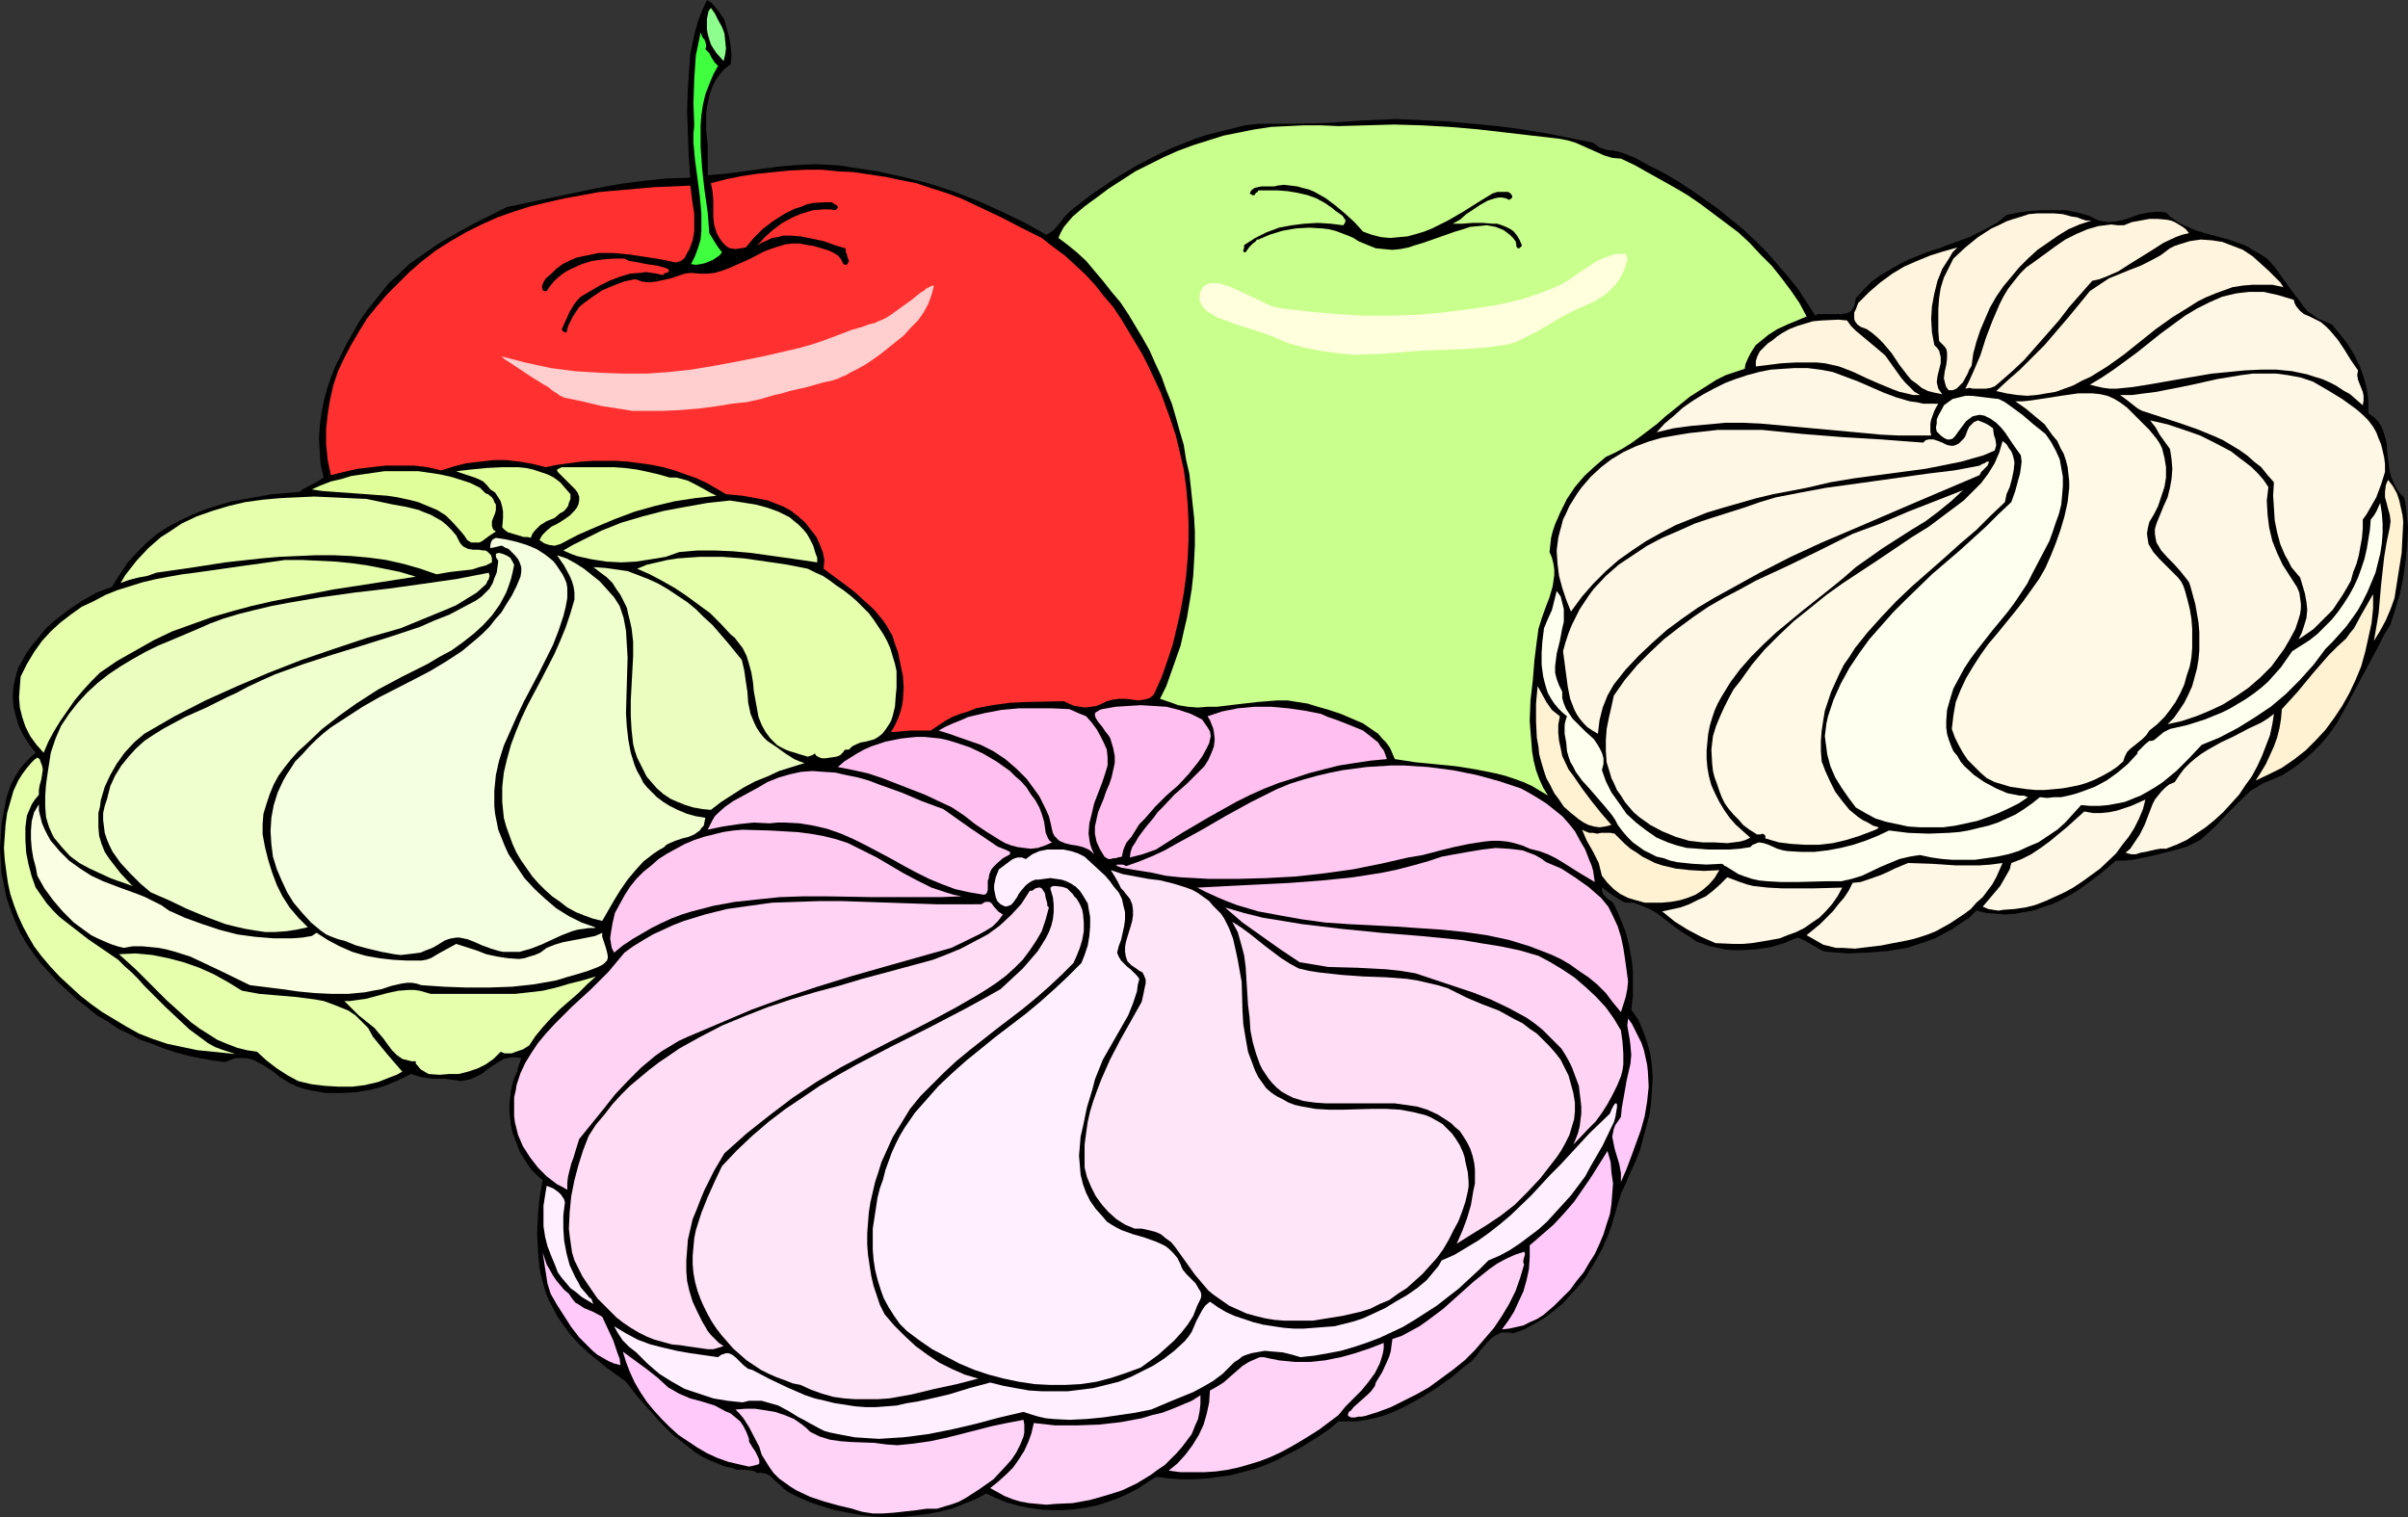
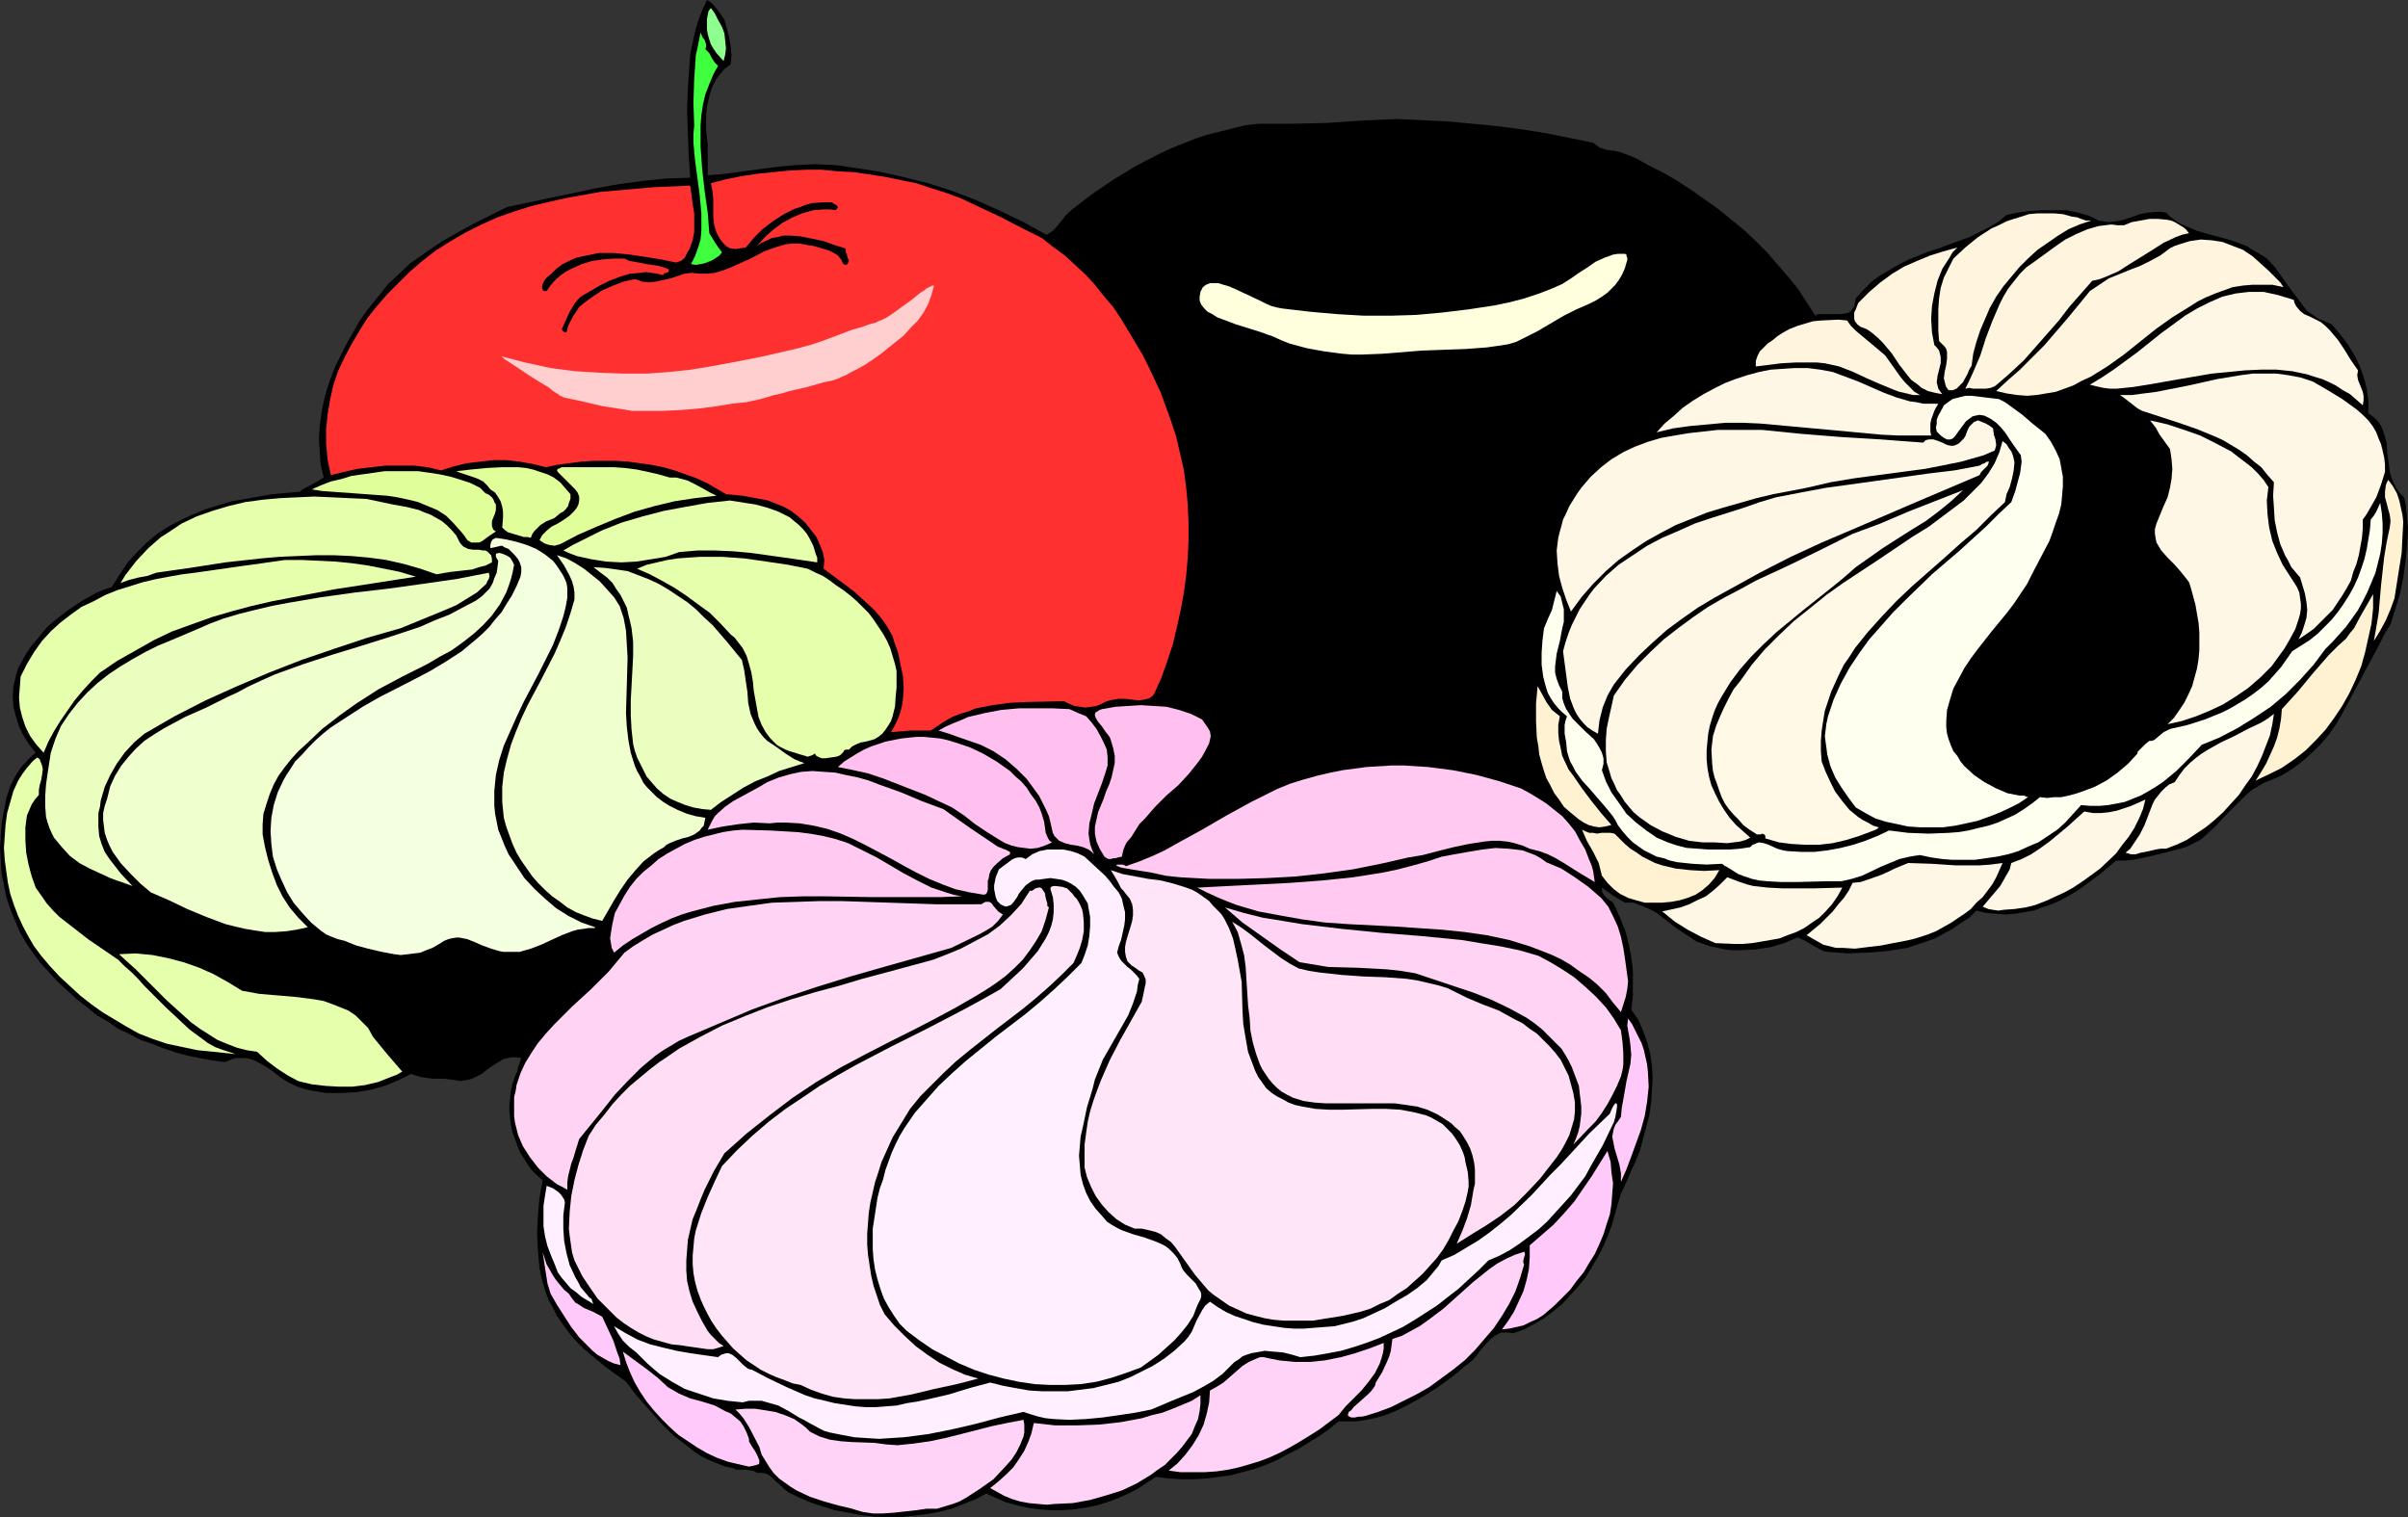
<svg xmlns="http://www.w3.org/2000/svg" xmlns:ns1="http://sodipodi.sourceforge.net/DTD/sodipodi-0.dtd" xmlns:ns2="http://www.inkscape.org/namespaces/inkscape" version="1.0" width="129.766mm" height="81.775mm" id="svg73" ns1:docname="Apples &amp; Pastries.wmf">
  <rect width="100%" height="100%" fill="#333333" stroke="none" />
  <ns1:namedview id="namedview73" pagecolor="#ffffff" bordercolor="#000000" borderopacity="0.25" ns2:showpageshadow="2" ns2:pageopacity="0.0" ns2:pagecheckerboard="0" ns2:deskcolor="#d1d1d1" ns2:document-units="mm" />
  <defs id="defs1">
    <pattern id="WMFhbasepattern" patternUnits="userSpaceOnUse" width="6" height="6" x="0" y="0" />
  </defs>
  <path style="fill:#000000;fill-opacity:1;fill-rule:evenodd;stroke:none" d="m 148.833,13.087 -1.293,0.969 -0.97,1.131 -0.808,1.131 -0.646,1.293 -0.485,1.293 -0.323,1.454 -0.323,1.454 -0.162,1.454 v 3.231 l 0.323,3.07 v 3.07 3.07 l 3.717,-0.323 3.555,-0.485 7.272,-0.969 3.717,-0.323 3.555,-0.162 3.717,0.162 1.778,0.162 1.939,0.323 5.333,0.808 5.171,1.131 5.171,1.293 5.01,1.616 5.01,1.939 4.686,2.1 4.686,2.262 4.686,2.585 0.808,-0.485 0.646,-0.485 1.131,-1.293 0.646,-0.808 0.485,-0.646 1.293,-1.293 4.202,-3.231 4.525,-3.07 4.525,-2.747 4.686,-2.423 2.424,-1.131 2.424,-0.969 2.424,-0.969 2.424,-0.808 2.586,-0.646 2.586,-0.646 2.586,-0.646 2.747,-0.323 h 3.394 3.394 l 7.11,-0.162 7.11,-0.485 7.11,-0.323 10.342,0.485 5.171,0.485 5.01,0.485 5.01,0.646 5.01,0.808 4.848,0.969 4.686,0.969 0.646,0.485 0.646,0.485 1.454,0.485 1.454,0.162 1.454,0.323 2.909,1.131 2.909,1.616 2.909,1.454 2.747,1.616 2.747,1.777 2.747,1.939 2.747,1.939 2.586,2.1 2.586,2.1 2.424,2.262 2.424,2.423 2.101,2.423 2.101,2.423 2.101,2.585 1.778,2.747 1.778,2.747 0.485,-0.323 h 0.485 1.293 1.454 1.293 l 1.293,-0.162 0.485,-0.162 0.485,-0.323 0.323,-0.485 0.323,-0.485 0.162,-0.808 0.162,-0.808 1.616,-1.777 1.616,-1.616 1.778,-1.293 1.939,-1.131 1.939,-1.131 1.939,-0.969 4.04,-1.616 2.101,-0.646 2.101,-0.808 4.04,-1.454 1.939,-0.969 1.939,-0.969 1.939,-1.131 1.778,-1.454 2.262,-0.485 2.424,-0.323 2.424,-0.162 h 2.586 2.424 l 2.424,0.485 2.262,0.646 1.939,0.969 0.97,0.162 0.97,0.162 1.616,-0.162 1.616,-0.323 3.232,-1.131 1.616,-0.323 1.778,-0.162 h 0.97 l 0.97,0.162 0.808,0.808 1.131,0.808 0.97,0.646 1.131,0.485 2.262,0.969 2.262,0.646 2.424,0.646 2.262,0.646 2.262,0.808 1.131,0.485 0.97,0.646 1.454,0.808 1.293,0.808 0.97,0.969 0.97,1.131 1.616,2.262 1.616,2.262 1.616,2.1 0.808,1.131 0.808,0.969 1.131,0.808 1.131,0.808 1.293,0.485 1.454,0.646 1.616,1.939 1.616,2.1 1.293,2.1 1.131,2.262 0.808,2.262 0.646,2.423 0.323,2.423 v 2.585 l 1.131,0.808 0.808,0.808 0.646,0.969 0.485,1.131 0.323,1.131 0.323,1.131 0.162,2.262 0.323,2.423 0.162,1.293 0.323,1.131 0.485,1.131 0.485,0.969 0.646,0.969 0.97,0.969 0.323,1.454 0.162,1.454 0.323,3.231 -0.162,3.393 -0.323,3.393 -0.485,3.393 -0.646,3.231 -0.97,3.231 -0.97,3.07 -1.293,2.1 -1.131,2.262 -2.424,4.524 -2.424,4.524 -2.424,4.524 -1.293,2.262 -1.454,2.1 -1.616,1.939 -1.778,1.777 -1.778,1.616 -2.101,1.616 -2.262,1.454 -2.586,1.131 -1.293,0.485 -1.293,0.808 -1.131,0.646 -1.131,0.969 -2.101,2.1 -2.101,2.1 -1.939,2.1 -2.101,1.939 -1.131,0.969 -1.293,0.646 -1.293,0.646 -1.454,0.485 -3.232,0.808 -3.232,0.808 -1.616,0.323 -1.616,0.323 -1.616,0.162 h -1.778 l -3.07,2.585 -3.232,2.423 -1.616,1.131 -1.616,0.969 -1.778,0.969 -1.778,0.808 -1.939,0.646 -1.778,0.646 -1.939,0.323 -1.778,0.323 -1.939,0.162 -1.939,-0.162 -2.101,-0.162 -1.939,-0.485 -1.454,1.454 -1.778,1.131 -1.616,1.131 -1.778,0.969 -1.778,0.969 -1.778,0.646 -1.939,0.646 -1.939,0.646 -1.939,0.323 -2.101,0.323 -1.939,0.162 -2.101,0.162 -4.04,0.162 -4.202,-0.323 -0.808,-0.162 -0.646,-0.323 -1.454,-0.808 -1.616,-0.969 -1.454,-0.646 -1.293,0.485 -1.454,0.646 -2.747,0.808 -3.07,0.485 -3.232,0.162 h -1.616 l -1.454,-0.162 -1.454,-0.323 -1.616,-0.323 -1.293,-0.485 -1.454,-0.485 -1.131,-0.808 -1.293,-0.808 -1.454,-0.969 -1.293,-0.969 -2.909,-2.262 -1.454,-0.808 -1.616,-0.646 -1.616,-0.646 h -1.778 l -1.131,-0.646 -1.293,-0.808 -1.131,-0.808 -1.131,-0.808 v 0.646 l 0.162,0.485 0.323,0.485 0.646,0.646 1.131,0.808 0.323,0.646 0.323,0.646 0.97,2.262 0.97,2.423 0.646,2.585 0.485,2.585 0.323,2.585 v 2.747 2.585 l -0.323,2.747 1.454,2.1 0.97,2.262 0.808,2.262 0.646,2.423 0.323,2.423 0.162,2.423 -0.162,2.423 -0.162,2.585 -0.323,2.423 -0.646,2.423 -0.646,2.423 -0.646,2.423 -0.97,2.423 -0.97,2.1 -0.97,2.262 -0.97,2.1 -0.646,2.1 -0.646,2.262 -0.646,2.262 -0.808,2.1 -0.97,2.262 -1.131,2.1 -1.131,1.939 -1.293,2.1 -1.454,1.777 -1.616,1.777 -1.616,1.777 -1.778,1.454 -1.939,1.454 -1.939,1.131 -2.101,1.131 -2.262,0.808 -0.808,-0.162 h -0.97 -0.646 l -0.646,0.323 -0.646,0.323 -0.646,0.485 -0.97,0.969 -1.131,1.292 -0.97,1.292 -0.97,1.131 -0.646,0.485 -0.485,0.323 -2.909,2.423 -2.909,2.1 -3.07,1.939 -3.232,1.777 -1.616,0.808 -1.454,0.646 -1.778,0.646 -1.778,0.485 -1.616,0.323 -1.939,0.323 h -1.778 -1.939 l -1.939,1.616 -2.101,1.454 -2.101,1.292 -2.101,1.292 -2.262,1.131 -2.101,1.131 -2.262,0.969 -2.262,0.808 -2.424,0.646 -2.424,0.646 -2.424,0.323 -2.424,0.323 -2.586,0.162 h -2.586 l -2.586,-0.162 -2.586,-0.323 -1.778,1.131 -1.939,1.292 -1.939,0.969 -2.101,0.969 -2.262,0.808 -2.101,0.646 -2.424,0.485 -2.262,0.323 -2.262,0.162 h -2.424 l -2.262,-0.162 -2.262,-0.323 -2.262,-0.485 -2.262,-0.646 -1.939,-0.808 -2.101,-0.969 -2.101,1.131 -2.424,0.969 -2.424,0.969 -2.586,0.646 -2.586,0.485 -2.747,0.323 -2.747,0.323 h -2.586 l -2.747,-0.162 -2.747,-0.323 -2.586,-0.485 -2.586,-0.485 -2.586,-0.808 -2.424,-0.808 -2.262,-0.969 -2.262,-1.131 -0.808,-0.646 -0.646,-0.646 -1.454,-1.292 -0.646,-0.646 -0.808,-0.485 -0.97,-0.162 h -0.97 l -0.485,-0.323 -0.646,-0.162 -1.131,-0.162 h -1.454 -0.485 l -0.646,-0.323 -1.616,-0.323 -1.616,-0.646 -1.616,-0.646 -1.616,-0.808 -1.454,-0.969 -1.454,-1.131 -2.909,-2.262 -2.586,-2.585 -2.424,-2.747 -2.424,-2.747 -2.101,-2.747 -4.04,-2.908 -3.717,-3.07 -1.778,-1.616 -1.616,-1.777 -1.454,-1.939 -1.454,-2.1 -0.808,-1.616 -0.808,-1.454 -0.646,-1.616 -0.485,-1.616 -0.485,-1.777 -0.323,-1.616 -0.323,-3.554 -0.162,-3.554 0.162,-3.716 0.323,-3.554 0.646,-3.554 -1.131,-0.969 -1.131,-1.131 -0.808,-1.131 -0.808,-1.292 -0.808,-1.292 -0.485,-1.293 -0.485,-1.292 -0.485,-1.292 -0.323,-1.454 -0.162,-1.454 -0.162,-1.454 v -1.292 l 0.162,-1.454 0.162,-1.454 0.323,-1.454 0.485,-1.454 0.485,-0.969 0.162,-0.969 0.323,-0.808 0.323,-0.969 -0.97,-0.162 h -0.97 l -0.808,0.162 -0.808,0.162 -1.616,0.969 -1.454,0.969 -1.454,1.131 -1.616,0.808 -0.808,0.323 -0.97,0.162 -0.97,0.162 -0.808,-0.162 -2.424,-0.323 H 89.365 88.072 l -2.262,-0.323 -1.131,-0.323 -0.97,-0.323 -2.586,1.292 -2.747,1.131 -2.909,0.808 -2.909,0.485 -3.07,0.162 h -3.07 l -2.909,-0.485 -1.454,-0.323 -1.454,-0.485 -1.778,-0.808 -1.778,-1.131 -0.808,-0.646 -0.808,-0.646 -1.778,-1.131 -1.778,-0.969 -0.97,-0.323 -0.808,-0.162 h -1.131 -0.97 l -0.97,0.323 -1.131,0.485 -2.586,-0.323 -2.586,-0.485 -2.424,-0.485 -2.424,-0.646 -2.424,-0.808 -2.424,-0.969 -2.424,-0.808 -2.101,-1.131 -2.424,-1.131 -2.101,-1.454 -2.262,-1.292 -1.939,-1.616 -2.101,-1.616 -1.939,-1.777 -1.939,-1.777 -1.778,-1.939 -1.778,-1.939 -1.454,-1.939 -1.454,-2.1 -1.293,-2.262 -0.97,-2.262 -0.97,-2.423 -0.808,-2.423 -0.485,-2.423 -0.485,-2.423 -0.162,-2.585 L 0,172.71 l 0.162,-2.423 0.162,-2.585 0.485,-2.585 0.485,-2.585 0.808,-2.423 0.97,-1.939 1.131,-1.777 1.454,-1.616 0.808,-0.808 0.808,-0.646 -1.293,-1.616 -1.131,-1.777 -0.97,-1.939 -0.646,-2.1 -0.485,-1.939 -0.162,-2.1 0.162,-2.1 0.485,-2.1 0.485,-1.616 0.808,-1.454 0.808,-1.454 0.97,-1.454 1.131,-1.292 1.131,-1.454 1.131,-1.292 1.293,-1.131 2.909,-2.262 2.909,-1.939 2.909,-1.616 1.616,-0.646 1.454,-0.485 1.616,-2.585 1.616,-2.423 1.939,-2.1 1.939,-1.939 2.101,-1.777 2.262,-1.454 2.424,-1.292 2.424,-1.131 2.747,-1.131 2.586,-0.808 2.747,-0.808 2.747,-0.485 2.747,-0.485 2.747,-0.485 5.656,-0.485 0.485,-0.485 0.646,-0.323 2.424,-1.293 1.293,-0.808 -0.646,-2.747 -0.162,-2.585 -0.162,-2.585 0.162,-2.585 0.323,-2.423 0.485,-2.585 0.646,-2.423 0.808,-2.423 0.97,-2.423 1.131,-2.262 1.131,-2.262 1.293,-2.262 1.293,-2.262 1.454,-2.1 3.232,-4.039 1.293,-1.616 1.454,-1.293 2.909,-2.747 3.232,-2.262 3.07,-2.1 3.394,-1.939 3.232,-1.777 6.787,-3.393 9.211,-1.939 9.211,-1.939 4.525,-0.808 4.848,-0.646 4.686,-0.485 4.848,-0.162 -0.323,-4.524 -0.162,-4.524 -0.162,-4.685 0.162,-4.524 0.323,-4.685 0.162,-2.262 0.485,-2.262 0.485,-2.262 0.646,-2.262 0.808,-2.1 L 143.985,0 l 0.808,0.485 0.646,0.646 1.131,1.454 0.97,1.454 0.485,1.777 0.485,1.777 0.323,1.939 0.162,1.777 z" id="path1" />
  <path style="fill:#8eff8e;fill-opacity:1;fill-rule:evenodd;stroke:none" d="m 147.379,12.44 -1.454,-1.616 -0.646,-0.969 -0.485,-0.808 -0.323,-0.969 -0.323,-1.131 -0.162,-0.969 V 4.847 3.878 l 0.162,-0.808 0.162,-0.808 0.485,-0.646 0.808,1.131 0.646,1.293 0.808,1.454 0.485,1.293 0.162,1.454 0.162,1.616 -0.162,1.293 z" id="path2" />
  <path style="fill:#3fff3f;fill-opacity:1;fill-rule:evenodd;stroke:none" d="m 143.662,10.017 0.808,0.808 0.485,0.969 0.646,0.969 0.646,0.646 -0.97,1.777 -0.808,1.939 -0.808,2.1 -0.485,2.1 -0.323,2.1 -0.162,2.1 v 2.1 2.262 l 0.323,4.524 0.485,4.362 0.646,4.524 0.323,4.201 1.293,2.1 0.646,0.969 0.646,0.808 -0.485,0.646 -1.454,0.969 -0.808,0.323 -0.808,0.323 -0.808,0.162 -0.97,0.162 -0.97,-0.162 0.808,-1.616 0.646,-1.777 0.485,-1.616 0.162,-1.777 v -1.777 -1.777 l -0.323,-3.554 -0.485,-3.716 -0.485,-3.554 -0.323,-3.554 v -1.777 l 0.162,-1.777 -0.162,-4.524 0.162,-4.847 0.323,-4.847 0.485,-2.262 0.485,-2.423 0.323,0.808 0.162,0.323 0.323,0.323 0.323,0.969 V 9.532 Z" id="path3" />
-   <path style="fill:#c9ff8c;fill-opacity:1;fill-rule:evenodd;stroke:none" d="m 317.705,28.273 1.616,0.323 1.616,0.485 2.909,1.293 1.454,0.646 1.454,0.646 1.616,0.485 1.778,0.162 2.747,1.293 2.586,1.454 5.494,3.07 2.747,1.616 2.586,1.777 2.586,1.939 2.586,1.939 2.586,1.939 2.262,2.1 2.262,2.423 2.262,2.262 1.939,2.423 1.939,2.585 1.778,2.585 1.454,2.747 -1.939,0.808 -1.939,0.808 -2.101,0.969 -1.778,1.131 -1.778,1.454 -0.808,0.646 -0.646,0.969 -0.485,0.808 -0.485,0.969 -0.485,1.131 -0.162,0.969 -1.939,0.646 -1.939,0.646 -1.939,0.969 -1.778,1.131 -1.778,1.131 -1.778,1.131 -3.394,2.747 -1.616,1.293 -1.616,1.454 -3.394,2.585 -1.778,1.293 -1.778,1.131 -1.778,0.969 -1.778,0.808 -2.262,1.939 -2.101,1.939 -1.939,2.262 -1.616,2.423 -1.293,2.585 -1.131,2.585 -0.485,1.454 -0.323,1.292 -0.162,1.454 -0.162,1.454 0.485,1.131 0.323,1.292 0.162,1.131 v 1.131 l -0.162,1.131 -0.162,1.131 -0.646,2.262 -0.808,2.1 -0.808,2.262 -0.646,2.1 -0.162,1.292 -0.162,1.131 -0.485,3.878 -0.323,4.039 -0.485,4.201 -0.162,4.201 0.162,2.1 0.162,1.939 0.162,2.1 0.323,1.939 0.485,1.939 0.646,1.777 0.808,1.777 0.97,1.616 -1.616,-0.969 -1.616,-0.969 -1.778,-0.808 -1.778,-0.646 -1.939,-0.646 -1.939,-0.485 -4.04,-0.808 -4.04,-0.646 -8.242,-0.808 -4.202,-0.646 -0.485,-1.131 -0.485,-1.131 -0.808,-1.131 -0.808,-0.808 -0.808,-0.969 -0.97,-0.646 -2.101,-1.454 -2.262,-0.969 -2.262,-0.969 -2.424,-0.808 -2.262,-0.646 -2.101,-0.646 -2.101,-0.323 -1.939,-0.323 h -2.101 l -4.04,0.323 -4.202,0.485 -4.04,0.485 h -1.939 l -1.939,0.162 -2.101,-0.162 -1.939,-0.323 -1.778,-0.646 -1.939,-0.646 1.293,-2.585 0.97,-2.747 0.97,-2.747 0.97,-2.747 0.646,-2.908 0.646,-2.747 0.485,-2.908 0.485,-2.908 0.323,-2.908 0.162,-2.908 0.162,-3.07 v -2.908 l -0.162,-2.908 -0.323,-2.908 -0.323,-3.07 -0.323,-2.908 -0.646,-2.747 -0.485,-3.07 -0.808,-2.747 -0.808,-2.908 -0.808,-2.747 -1.131,-2.747 -0.97,-2.747 -1.293,-2.747 -1.131,-2.585 -1.454,-2.585 -1.454,-2.423 -1.454,-2.423 -1.616,-2.423 -1.778,-2.1 -1.778,-2.262 -1.778,-2.1 -1.616,-1.939 -1.939,-1.777 -1.778,-1.454 -1.939,-1.454 0.485,-1.131 0.646,-1.131 0.808,-0.969 0.97,-1.131 2.262,-1.939 1.293,-0.969 1.131,-0.808 2.586,-1.939 2.747,-1.777 2.747,-1.777 2.909,-1.454 2.909,-1.454 2.909,-1.293 3.07,-1.131 3.07,-0.969 3.07,-0.969 3.232,-0.646 3.232,-0.646 3.232,-0.485 3.394,-0.162 3.394,-0.162 h 3.394 l 3.555,0.162 5.656,-0.162 5.656,-0.162 5.656,0.162 5.656,0.323 5.656,0.485 5.656,0.646 z" id="path4" />
  <path style="fill:#ff3030;fill-opacity:1;fill-rule:evenodd;stroke:none" d="m 212.181,48.469 2.262,1.777 2.424,1.777 2.101,1.939 2.101,1.939 1.939,2.1 1.778,2.262 1.939,2.262 1.616,2.423 1.454,2.423 1.454,2.423 1.454,2.423 1.293,2.585 2.424,5.17 1.939,5.332 1.131,3.393 0.808,3.393 0.808,3.554 0.485,3.554 0.323,3.554 0.162,3.554 v 3.716 l -0.162,3.554 -0.323,3.716 -0.485,3.554 -0.646,3.554 -0.808,3.554 -0.808,3.393 -1.131,3.393 -1.131,3.231 -1.454,3.231 -0.323,0.485 -0.646,0.485 -0.485,0.162 -0.646,0.162 -1.131,0.162 -1.293,-0.162 -1.454,-0.162 h -1.293 l -1.131,0.162 -0.646,0.162 -0.646,0.162 -0.97,0.485 -1.131,0.485 -1.131,0.162 -1.131,0.162 -1.131,-0.162 -1.131,-0.162 -1.131,-0.485 -0.97,-0.485 -7.434,0.162 -3.555,0.162 -3.555,0.485 -3.394,0.646 -1.616,0.646 -1.616,0.485 -1.616,0.646 -1.454,0.808 -1.454,0.969 -1.454,0.969 h -2.101 -1.939 l -4.04,0.323 0.646,-1.131 0.485,-0.969 0.485,-1.131 0.323,-0.969 0.323,-1.292 0.162,-1.131 0.162,-2.423 -0.162,-2.423 -0.485,-2.262 -0.485,-2.423 -0.808,-2.262 -0.323,-1.131 -0.646,-1.131 -0.646,-1.131 -0.808,-1.131 -1.616,-1.939 -1.939,-1.777 -1.939,-1.777 -2.101,-1.616 -4.363,-3.231 0.162,-1.777 -0.323,-1.616 -0.646,-1.616 -0.646,-1.454 -1.131,-1.454 -1.131,-1.454 -1.454,-1.292 -1.454,-1.131 -1.454,-0.808 -1.616,-0.646 -1.616,-0.646 -1.616,-0.323 -3.555,-0.646 -3.394,-0.323 -1.939,-1.131 -1.939,-1.131 -2.101,-0.969 -2.262,-0.808 -2.262,-0.808 -2.262,-0.646 -2.424,-0.485 -2.262,-0.323 -2.424,-0.323 -2.424,-0.162 h -2.424 -2.424 l -2.424,0.162 -2.424,0.323 -2.424,0.323 -2.262,0.485 -2.586,-0.646 -2.747,-0.485 -2.747,-0.323 h -2.586 l -2.747,0.323 -2.747,0.323 -2.586,0.646 -2.586,0.808 -2.747,-0.646 -2.747,-0.323 h -2.909 -2.909 l -2.909,0.323 -2.747,0.323 -2.909,0.646 -2.586,0.646 -0.646,-3.07 -0.323,-3.231 v -3.07 l 0.323,-3.07 0.485,-2.908 0.646,-2.908 0.97,-2.908 1.293,-2.747 1.454,-2.747 1.616,-2.747 1.616,-2.585 1.939,-2.423 2.101,-2.423 2.262,-2.262 2.262,-2.262 2.424,-2.1 2.909,-2.262 3.07,-1.939 3.07,-1.777 3.232,-1.616 3.232,-1.454 3.232,-1.131 3.555,-1.131 3.394,-0.808 3.555,-0.808 3.555,-0.646 3.555,-0.646 3.717,-0.323 7.272,-0.646 7.434,-0.323 0.485,3.716 0.323,1.939 v 1.939 1.777 l -0.323,1.777 -0.646,1.777 -0.485,0.808 -0.485,0.969 -0.323,0.323 -0.485,0.323 -0.485,0.162 -0.485,0.162 -3.07,-0.646 -3.07,-0.485 -3.232,-0.485 -3.232,-0.323 h -1.616 -1.616 l -1.454,0.323 -1.616,0.323 -1.454,0.323 -1.454,0.646 -1.293,0.646 -1.293,0.969 -0.97,0.969 -1.131,0.969 -0.323,0.485 -0.323,0.646 -0.162,0.646 0.162,0.485 v 0.162 l 0.323,0.162 h 0.485 l 0.646,-0.969 0.808,-0.969 0.646,-0.646 0.97,-0.808 0.97,-0.646 0.97,-0.485 2.101,-0.969 2.101,-0.646 2.262,-0.323 2.262,-0.162 h 2.101 l 0.97,0.485 1.131,0.162 2.424,0.485 2.262,0.323 1.131,0.323 0.97,0.323 0.162,0.323 v 0.162 l -0.323,0.323 h -0.323 l -0.323,0.162 -0.162,0.162 v 0.162 l -1.293,-0.323 -1.131,-0.162 -1.131,-0.162 -1.131,0.162 -2.101,0.162 -2.101,0.646 -2.101,0.808 -1.939,0.969 -3.878,2.262 -0.646,0.646 -0.646,0.808 -0.97,1.616 -0.808,1.777 -0.808,1.777 0.162,0.323 0.162,0.162 0.323,0.162 h 0.323 l 0.323,-1.293 0.485,-0.969 0.485,-0.969 0.646,-0.969 0.646,-0.969 0.97,-0.808 1.778,-1.293 1.939,-1.293 2.262,-0.969 2.101,-0.808 2.262,-0.485 0.646,0.162 0.808,0.323 1.454,0.162 1.454,-0.162 1.454,-0.323 1.454,-0.323 1.454,-0.485 1.454,-0.485 1.293,-0.162 1.778,0.162 h 1.616 l 1.454,-0.162 1.616,-0.485 1.293,-0.485 1.454,-0.646 2.909,-1.293 2.747,-1.454 1.293,-0.485 1.454,-0.485 1.616,-0.485 1.454,-0.162 h 1.454 l 1.616,0.323 1.131,0.162 1.131,0.323 2.101,0.646 0.97,0.485 0.808,0.485 0.646,0.808 0.485,0.969 0.485,0.162 0.323,-0.162 0.162,-0.323 0.162,-0.323 -0.323,-0.808 -0.162,-0.808 h -0.162 v 0 -0.323 -0.323 -0.162 l -0.162,-0.162 -2.101,-0.646 -2.262,-0.808 -2.262,-0.485 -2.424,-0.485 -2.262,-0.162 h -1.293 l -1.131,0.323 -1.131,0.162 -0.97,0.485 -1.131,0.485 -0.97,0.646 1.616,-1.777 1.616,-1.454 1.939,-1.454 2.101,-1.131 1.939,-0.808 2.262,-0.646 2.101,-0.162 h 1.293 l 1.131,0.162 0.323,-0.323 0.162,-0.162 v -0.162 l -0.162,-0.323 -0.646,-0.323 -0.162,-0.162 -0.323,-0.162 h -1.293 l -2.586,0.162 -1.293,0.323 -1.131,0.485 -1.131,0.323 -2.262,1.131 -2.262,1.454 -2.101,1.616 -1.778,1.777 -1.616,1.939 -2.101,0.323 -1.131,-0.162 -0.323,-0.162 -0.485,-0.323 -0.646,-0.646 -0.485,-0.646 -0.485,-0.808 -0.323,-0.646 -0.485,-1.616 -0.162,-1.616 v -1.616 -1.777 l -0.162,-1.777 -0.323,-1.616 3.07,-0.808 3.232,-0.646 3.232,-0.485 3.232,-0.323 3.232,-0.323 3.394,-0.162 h 3.232 l 3.232,0.323 3.232,0.162 3.232,0.485 3.232,0.485 3.07,0.646 3.232,0.646 2.909,0.969 3.07,0.969 3.07,1.131 8.242,3.878 4.04,2.1 z" id="path5" />
  <path style="fill:#000000;fill-opacity:1;fill-rule:evenodd;stroke:none" d="m 277.628,47.176 1.778,0.646 1.939,0.485 1.778,0.162 1.778,-0.162 1.778,-0.162 1.778,-0.485 1.616,-0.485 1.616,-0.646 3.232,-1.616 3.07,-1.777 3.07,-1.939 2.909,-1.777 0.97,-0.323 h 1.131 0.646 0.485 l 0.485,0.323 0.323,0.485 v 0.323 l -0.162,0.162 -0.485,0.323 -0.646,-0.323 -0.808,-0.162 h -0.646 l -0.808,0.162 -1.454,0.485 -1.454,0.808 -2.909,1.939 -1.293,1.131 -1.454,0.808 h 1.939 l 2.101,-0.162 h 2.101 l 1.939,0.162 h 0.97 l 0.97,0.323 0.808,0.323 0.97,0.485 0.646,0.485 0.646,0.808 0.485,0.808 0.485,1.131 v 0.162 l -0.162,0.162 -0.323,0.323 h -0.323 l -0.162,-0.162 -0.162,-0.323 v -0.485 l -0.162,-0.485 -0.485,-0.646 -0.646,-0.646 -0.646,-0.485 -0.646,-0.485 -1.616,-0.646 -1.778,-0.323 -1.616,0.162 -1.778,0.162 -1.454,0.485 -1.616,0.485 -6.464,2.262 -1.616,0.485 -1.454,0.485 -1.616,0.323 -1.616,0.162 -1.778,-0.162 -1.616,-0.162 -1.616,-0.646 -1.939,-0.808 -0.97,-0.646 -1.131,-0.485 -1.293,-0.485 -1.293,-0.485 -1.293,-0.323 -1.293,-0.162 -2.747,-0.162 -2.747,0.162 -2.747,0.485 -2.586,0.808 -2.262,0.969 h -0.323 l -0.162,0.323 -0.646,0.485 -0.646,0.646 -0.485,0.646 -0.323,0.485 h -0.323 v 0 l -0.162,-0.162 v -0.323 l 0.162,-0.323 v -0.646 l 2.262,-1.454 2.262,-1.131 2.586,-0.969 2.586,-0.485 2.586,-0.323 2.747,-0.162 2.586,0.162 2.586,0.323 0.323,-0.485 0.162,-0.485 -0.323,-0.485 -0.323,-0.485 -1.131,-0.808 -0.485,-0.323 -0.323,-0.323 -1.616,-1.131 -1.778,-0.969 -1.778,-0.646 -2.101,-0.485 -1.939,-0.323 -2.101,-0.162 h -1.939 -1.939 l -0.162,0.323 -0.323,0.162 -0.323,0.485 h -0.323 -0.162 l -0.162,-0.162 -0.323,-0.162 0.323,-0.646 0.646,-0.485 0.646,-0.162 0.808,-0.162 h 1.778 0.808 l 0.646,-0.162 1.293,-0.162 1.454,0.162 1.293,0.162 1.131,0.323 1.293,0.323 1.131,0.485 2.262,1.293 1.939,1.454 1.939,1.616 1.939,1.777 z" id="path6" />
  <path style="fill:#fff4dd;fill-opacity:1;fill-rule:evenodd;stroke:none" d="m 425.977,44.914 -2.424,0.808 -2.262,0.969 -2.101,1.293 -2.101,1.454 -2.101,1.454 -1.939,1.777 -1.778,1.777 -1.616,1.939 -1.616,1.939 -1.454,2.1 -1.293,2.262 -0.97,2.262 -0.97,2.262 -0.808,2.423 -0.646,2.423 -0.323,2.423 -0.485,0.808 -0.323,0.808 -0.97,1.777 -0.646,0.646 -0.646,0.646 -0.808,0.323 h -0.808 l -0.485,-0.646 -0.162,-0.485 -0.162,-0.646 -0.162,-0.646 0.162,-1.293 0.323,-1.454 0.162,-1.293 v -1.293 l -0.162,-0.646 -0.323,-0.485 -0.485,-0.485 -0.646,-0.646 -0.162,-2.1 v -2.1 -2.262 l 0.162,-2.262 0.323,-2.1 0.646,-2.1 0.97,-1.939 0.97,-1.939 2.424,-2.262 2.586,-2.1 2.747,-1.777 1.454,-0.646 1.616,-0.808 1.454,-0.485 1.616,-0.485 1.454,-0.485 1.778,-0.162 h 1.616 1.778 l 1.778,0.162 1.778,0.485 1.131,0.162 0.808,0.323 0.97,0.323 h 0.485 z" id="path7" />
  <path style="fill:#fff4dd;fill-opacity:1;fill-rule:evenodd;stroke:none" d="m 445.854,47.499 -1.454,0.323 -1.293,0.485 -2.424,1.131 -2.262,1.454 -4.686,2.908 -2.262,1.454 -2.586,1.131 -1.293,0.485 -1.454,0.323 -4.686,5.332 -2.101,2.747 -4.686,5.332 -2.424,2.747 -2.586,2.423 -2.586,2.262 -0.808,0.646 -0.808,0.323 -0.97,0.162 h -0.808 -1.778 l -0.808,-0.162 -0.808,0.162 0.808,-1.616 0.808,-1.777 1.454,-3.393 1.131,-3.554 1.293,-3.393 1.454,-3.393 0.808,-1.616 0.97,-1.616 1.131,-1.454 1.293,-1.616 1.293,-1.293 1.616,-1.131 4.202,-3.07 2.101,-1.454 2.262,-1.131 2.262,-0.969 1.131,-0.323 1.131,-0.323 1.293,-0.162 1.293,-0.162 1.293,0.162 h 1.293 l 1.616,-0.646 1.778,-0.323 1.778,-0.323 h 1.778 l 1.778,0.162 0.808,0.162 0.808,0.323 0.808,0.485 0.808,0.485 0.646,0.485 z" id="path8" />
  <path style="fill:#fff4dd;fill-opacity:1;fill-rule:evenodd;stroke:none" d="m 465.084,58.486 -2.262,-0.485 h -2.101 -1.939 l -1.939,0.162 -2.101,0.323 -1.778,0.646 -1.778,0.646 -1.939,0.808 -1.616,0.808 -1.778,1.131 -3.394,2.1 -3.394,2.423 -3.232,2.585 -3.232,2.585 -3.394,2.423 -3.394,2.1 -1.778,0.808 -1.778,0.969 -1.778,0.646 -1.778,0.646 -1.939,0.323 -1.939,0.323 -1.939,0.162 -2.101,-0.162 -2.101,-0.323 -2.101,-0.485 2.262,-2.1 2.586,-2.262 2.424,-2.423 2.586,-2.585 4.848,-5.655 2.262,-2.747 2.101,-2.585 1.939,-1.293 1.939,-1.293 4.363,-1.777 2.101,-0.808 1.939,-0.969 2.101,-1.131 1.939,-1.454 0.97,-0.485 0.97,-0.323 2.101,-0.646 2.262,-0.323 2.262,0.162 2.101,0.323 2.101,0.808 2.101,0.808 1.939,1.293 1.616,1.454 1.616,1.454 1.616,1.616 0.808,0.808 z" id="path9" />
  <path style="fill:#fff4dd;fill-opacity:1;fill-rule:evenodd;stroke:none" d="m 398.667,50.408 -0.97,0.969 -0.646,1.131 -1.454,2.262 -0.97,2.423 -0.646,2.585 -0.485,2.585 -0.162,2.585 0.162,2.747 0.485,2.585 0.485,0.485 0.485,0.646 0.162,0.646 0.162,0.646 v 1.293 l -0.323,1.293 -0.323,1.293 -0.162,1.293 0.162,0.646 0.162,0.646 0.323,0.485 0.485,0.646 -1.616,-0.323 -1.293,-0.323 -1.293,-0.646 -0.97,-0.808 -1.131,-0.808 -0.808,-0.969 -1.616,-2.1 -1.616,-2.423 -1.778,-2.1 -0.97,-0.969 -1.131,-0.969 -1.131,-0.808 -1.293,-0.485 -0.646,-0.485 -0.485,-0.646 -0.162,-0.485 v -0.646 -0.646 l 0.323,-0.646 0.485,-1.293 2.262,-2.262 2.262,-1.939 2.424,-1.777 2.424,-1.454 2.586,-1.131 2.747,-1.131 2.586,-0.808 z" id="path10" />
  <path style="fill:#fff7e5;fill-opacity:1;fill-rule:evenodd;stroke:none" d="m 467.185,61.071 0.162,0.646 0.323,0.646 0.808,0.969 0.808,0.646 1.131,0.485 2.262,1.131 0.97,0.808 0.97,0.969 1.616,1.939 1.293,1.939 1.293,2.1 1.454,2.1 -0.162,0.969 0.162,0.969 0.323,0.808 0.323,0.808 0.323,0.808 0.162,0.808 v 0.969 l -0.162,0.969 -1.293,-1.131 -1.293,-1.131 -1.454,-0.808 -1.454,-0.969 -1.293,-0.646 -1.454,-0.646 -1.616,-0.485 -1.454,-0.485 -3.07,-0.646 -3.232,-0.323 h -3.07 l -3.394,0.162 -3.232,0.323 -3.394,0.323 -6.626,1.131 -6.464,1.131 -3.07,0.485 -3.232,0.323 h -0.646 -0.808 l -1.293,-0.162 -1.454,-0.323 -1.293,-0.323 2.424,-1.454 2.424,-1.616 2.424,-1.777 2.424,-1.777 4.848,-3.878 2.424,-1.777 2.424,-1.777 2.424,-1.454 2.586,-1.293 2.586,-1.131 2.747,-0.646 1.293,-0.162 1.454,-0.162 h 1.454 1.454 l 1.454,0.323 1.454,0.323 1.616,0.485 z" id="path11" />
  <path style="fill:#fff4dd;fill-opacity:1;fill-rule:evenodd;stroke:none" d="m 383.961,72.38 1.616,2.262 1.616,2.262 0.808,0.969 0.97,0.969 0.97,0.969 1.131,0.646 h -1.454 l -1.293,-0.323 -1.454,-0.323 -1.293,-0.485 -2.747,-1.131 -2.586,-1.131 -2.747,-1.293 -2.909,-1.131 -1.454,-0.323 -1.454,-0.323 -1.616,-0.162 h -1.616 -2.747 l -2.909,0.162 -2.586,0.323 -2.586,0.323 v -1.131 l 0.323,-0.969 0.485,-0.969 0.808,-0.808 0.808,-0.808 0.97,-0.646 0.97,-0.808 0.97,-0.646 1.454,-0.808 1.616,-0.646 1.616,-0.485 1.616,-0.485 1.778,-0.162 3.394,-0.162 1.778,0.162 0.808,1.131 0.97,0.969 1.939,1.616 0.97,0.808 0.97,0.808 z" id="path12" />
  <path style="fill:#fff7e5;fill-opacity:1;fill-rule:evenodd;stroke:none" d="m 394.788,82.235 -0.485,0.808 -0.323,0.646 -0.646,1.777 -0.162,0.808 v 0.808 0.808 l 0.162,0.808 h -3.394 -3.394 l -3.394,-0.162 -3.394,-0.323 -14.059,-1.293 -7.11,-0.646 -3.555,-0.162 h -3.555 l -3.555,0.323 -3.555,0.323 -3.555,0.485 -3.394,0.808 1.616,-1.777 1.939,-1.616 1.778,-1.616 2.101,-1.454 2.101,-1.293 2.101,-1.131 2.262,-1.131 2.101,-0.808 2.424,-0.808 2.424,-0.646 2.424,-0.485 2.424,-0.162 2.424,-0.162 h 2.586 l 2.586,0.323 2.586,0.485 2.586,0.969 2.586,0.969 5.171,2.262 2.586,0.969 2.747,0.808 1.293,0.162 1.454,0.323 h 1.454 z" id="path13" />
  <path style="fill:#fff7e5;fill-opacity:1;fill-rule:evenodd;stroke:none" d="m 482.375,85.628 0.97,1.293 0.646,1.131 0.485,1.293 0.485,1.131 0.323,1.293 0.323,1.454 0.162,1.293 v 1.616 l -0.808,2.585 -0.97,2.585 -1.293,2.262 -0.646,1.131 -0.808,1.131 v 1.777 l -0.162,1.939 -0.323,1.777 -0.323,1.777 -0.485,1.777 -0.646,1.616 -0.485,1.777 -0.808,1.454 -0.97,1.616 -0.97,1.454 -0.97,1.454 -1.293,1.292 -1.293,1.292 -1.293,1.292 -1.616,1.131 -1.454,0.969 0.646,-1.292 0.485,-1.454 0.485,-1.616 0.162,-1.616 -0.162,-1.616 -0.323,-1.777 -0.485,-1.616 -0.485,-1.616 -0.97,-1.131 -0.808,-0.969 -0.646,-1.292 -0.646,-1.131 -0.97,-2.262 -0.646,-2.423 -0.485,-2.423 -0.162,-2.585 -0.162,-2.423 0.162,-2.747 -1.293,-1.454 -1.293,-1.616 -1.454,-1.131 -1.454,-1.293 -1.616,-1.131 -3.232,-1.939 -1.778,-0.808 -3.555,-1.454 -3.717,-1.293 -7.434,-2.423 -0.646,-0.323 -0.485,-0.323 -2.262,-1.777 -1.131,-0.808 h 2.424 l 2.424,-0.323 2.586,-0.323 2.424,-0.485 4.848,-0.969 5.01,-1.131 4.848,-0.808 2.424,-0.323 h 2.424 2.424 l 2.424,0.323 2.586,0.485 2.424,0.808 3.07,1.777 2.909,1.777 2.909,2.1 1.293,1.131 z" id="path14" />
-   <path style="fill:#fff9e5;fill-opacity:1;fill-rule:evenodd;stroke:none" d="m 440.36,91.283 0.485,1.939 0.323,1.939 v 2.1 l -0.323,1.939 -0.646,1.939 -0.646,1.939 -0.808,1.616 -0.97,1.616 -0.323,1.292 -0.162,1.131 0.162,1.131 0.162,0.969 0.485,0.808 0.485,0.808 1.293,1.454 0.808,0.808 0.808,0.808 1.454,1.454 0.646,0.646 0.646,0.808 0.485,0.969 0.323,0.969 0.485,1.777 0.485,1.939 0.323,1.939 0.162,2.1 v 1.939 1.939 l -0.162,1.939 -0.323,1.777 -0.646,1.939 -0.485,1.777 -0.808,1.777 -0.97,1.777 -1.131,1.616 -1.131,1.454 -1.454,1.454 -1.616,1.292 -0.646,0.969 -0.808,0.808 -0.808,0.646 -0.808,0.646 -0.808,0.646 -0.646,0.646 -0.485,0.969 -0.162,0.485 -0.162,0.485 -1.293,1.131 -1.454,0.969 -1.454,0.808 -1.616,0.808 -1.616,0.646 -1.616,0.485 -1.616,0.323 -1.778,0.323 -1.778,0.162 -1.778,0.162 h -1.778 l -1.778,-0.162 -3.394,-0.485 -1.616,-0.485 -1.616,-0.485 -1.616,-0.808 -1.293,-1.131 -1.293,-1.292 -1.293,-1.292 -0.97,-1.454 -0.808,-1.454 -0.808,-1.616 -0.646,-1.777 0.162,-1.292 0.162,-1.454 0.485,-2.747 0.97,-2.423 1.131,-2.423 1.454,-2.423 1.454,-2.262 1.616,-2.262 1.778,-2.1 3.555,-4.362 1.778,-2.262 1.616,-2.262 1.616,-2.262 1.293,-2.262 1.131,-2.585 0.97,-2.423 0.97,-2.747 0.808,-2.747 0.646,-2.908 0.323,-2.908 v -1.293 l -0.162,-1.454 -0.162,-1.454 -0.323,-1.293 -0.485,-1.454 -0.646,-1.131 -0.646,-1.454 -0.97,-1.131 -0.808,-1.131 -0.808,-1.131 -0.97,-0.808 -0.97,-0.808 -1.939,-1.616 -2.101,-1.454 h 1.454 l 1.616,-0.162 3.232,-0.485 3.07,-0.485 3.394,-0.485 h 1.454 1.616 l 1.454,0.162 1.454,0.323 1.454,0.646 1.293,0.808 1.293,0.969 1.293,1.293 1.616,1.616 1.616,1.616 1.454,1.777 0.646,0.969 z" id="path15" />
  <path style="fill:#ffffef;fill-opacity:1;fill-rule:evenodd;stroke:none" d="m 416.604,88.375 1.131,1.616 0.97,1.777 0.808,1.777 0.323,1.777 0.323,1.777 v 1.939 l -0.162,1.939 -0.162,1.777 -0.485,1.939 -0.646,1.777 -0.646,1.939 -0.646,1.777 -1.778,3.393 -1.778,3.393 -0.97,1.939 -1.293,1.939 -1.293,1.939 -1.454,1.939 -3.07,3.716 -2.909,3.716 -1.454,1.939 -1.293,1.939 -1.131,2.1 -1.131,2.1 -0.646,2.1 -0.646,2.262 -0.162,2.262 v 1.292 l 0.162,1.292 0.323,1.131 0.485,1.292 0.485,1.131 0.808,0.969 0.646,1.131 0.808,0.969 1.939,1.777 2.101,1.454 2.424,1.292 2.262,0.969 2.424,0.485 h 0.97 l 0.323,0.162 0.485,0.162 -1.939,1.292 -1.939,0.969 -2.101,0.969 -2.101,0.808 -2.262,0.808 -2.262,0.485 -2.262,0.485 -2.424,0.323 h -2.262 -2.424 l -2.424,-0.162 -2.262,-0.485 -2.262,-0.485 -2.101,-0.646 -2.101,-1.131 -1.939,-1.131 -1.454,-1.939 -1.454,-2.1 -1.293,-2.1 -0.97,-2.262 -0.646,-2.423 -0.162,-1.292 -0.162,-1.131 -0.162,-1.292 0.162,-1.292 0.162,-1.292 0.323,-1.454 1.131,-3.393 1.454,-3.231 1.778,-3.231 1.939,-2.908 2.101,-2.908 2.424,-2.747 2.424,-2.747 2.586,-2.585 5.333,-5.17 5.656,-4.847 5.333,-4.847 2.586,-2.585 2.586,-2.423 0.808,-2.262 0.646,-2.423 0.323,-1.131 0.162,-1.131 0.162,-1.293 -0.162,-1.293 -1.616,-2.262 -1.616,-2.423 -0.808,-0.969 -0.97,-0.969 -1.131,-0.808 -1.293,-0.646 -0.97,-0.162 -0.808,0.162 -0.646,0.162 -0.646,0.485 -0.646,0.485 -0.485,0.646 -0.97,1.293 -0.808,1.131 -0.485,0.485 -0.485,0.162 h -0.646 l -0.646,-0.323 -0.646,-0.485 -0.323,-0.323 -0.485,-0.485 -0.162,-0.808 0.162,-0.808 V 85.467 l 0.323,-0.808 0.808,-1.454 0.323,-0.646 0.646,-0.485 1.131,-0.808 1.293,-0.323 1.293,-0.323 h 1.293 l 2.747,0.323 1.293,0.162 1.454,0.162 1.293,0.646 1.131,0.808 2.424,1.777 2.262,1.939 z" id="path16" />
  <path style="fill:#fff7e5;fill-opacity:1;fill-rule:evenodd;stroke:none" d="m 405.939,87.244 0.162,1.293 0.323,0.969 0.162,1.131 -0.162,0.646 -0.162,0.485 -2.262,0.969 -2.262,0.646 -2.262,0.646 -2.424,0.485 -4.848,0.969 -4.848,0.646 -4.848,0.646 -4.848,0.646 -4.848,0.808 -4.848,1.131 -6.787,1.293 -3.394,0.808 -3.394,0.969 -3.394,0.969 -3.232,0.969 -3.232,1.292 -3.232,1.292 -3.07,1.616 -2.909,1.616 -2.909,1.939 -2.747,1.939 -2.586,2.262 -2.586,2.585 -2.262,2.585 -2.262,3.07 -0.97,-2.423 -0.808,-2.423 -0.646,-2.423 -0.323,-2.585 -0.162,-2.585 0.323,-2.585 0.323,-1.292 0.323,-1.131 0.323,-1.292 0.646,-1.292 0.646,-1.454 0.808,-1.292 0.808,-1.293 0.808,-1.131 1.939,-2.262 2.101,-1.939 2.101,-1.616 2.424,-1.454 2.424,-1.131 2.586,-0.969 2.747,-0.808 2.747,-0.485 2.909,-0.485 2.909,-0.323 2.909,-0.323 h 3.07 5.979 l 8.08,0.808 8.08,0.646 8.08,0.485 4.202,0.323 4.363,0.323 0.485,-0.485 0.646,-0.162 h 0.485 0.485 l 0.97,0.323 0.808,0.323 0.97,0.485 0.808,0.162 h 0.485 l 0.485,-0.162 0.646,-0.323 0.485,-0.485 0.485,-0.485 0.323,-0.485 0.485,-1.293 0.323,-0.646 0.485,-0.485 0.485,-0.485 0.808,-0.323 0.808,0.323 0.808,0.323 0.808,0.485 z" id="path17" />
  <path style="fill:#fff7e5;fill-opacity:1;fill-rule:evenodd;stroke:none" d="m 462.014,99.199 -0.162,1.454 -0.162,1.292 0.162,2.908 0.323,2.585 0.646,2.747 0.97,2.423 1.131,2.423 1.454,2.262 1.454,2.262 0.485,1.131 0.162,1.131 0.162,1.131 v 0.969 l -0.162,1.131 -0.323,1.131 -0.646,1.939 -1.131,2.1 -1.131,1.939 -2.586,3.554 -2.262,2.262 -2.424,2.1 -2.586,1.777 -2.586,1.616 -2.747,1.292 -2.747,1.131 -2.909,0.969 -2.909,0.646 1.293,-1.292 1.131,-1.616 0.97,-1.454 0.808,-1.616 0.808,-1.777 0.485,-1.777 0.485,-1.777 0.323,-1.939 0.162,-1.777 v -1.939 -1.777 l -0.162,-1.939 -0.646,-3.716 -0.485,-1.777 -0.485,-1.777 -0.323,-0.969 -0.485,-0.646 -1.293,-1.616 -1.293,-1.454 -1.293,-1.292 -1.293,-1.454 -0.485,-0.808 -0.485,-0.808 -0.162,-0.808 -0.162,-0.969 v -0.969 l 0.323,-1.131 1.454,-3.554 0.808,-1.777 0.485,-1.939 0.323,-1.777 0.162,-2.1 -0.162,-1.939 -0.162,-1.131 -0.162,-0.969 -2.101,-2.908 -0.808,-1.454 -1.131,-1.454 3.555,0.808 3.394,1.131 3.232,1.131 3.232,1.616 3.07,1.616 1.454,1.131 1.293,0.969 1.454,1.131 1.293,1.293 1.131,1.293 z" id="path18" />
  <path style="fill:#fff9e5;fill-opacity:1;fill-rule:evenodd;stroke:none" d="m 408.363,102.269 -2.909,2.747 -2.909,2.908 -3.232,2.747 -3.232,2.908 -6.626,5.816 -3.232,3.07 -2.909,3.07 -2.909,3.231 -2.586,3.231 -1.131,1.777 -1.131,1.616 -0.97,1.939 -0.808,1.777 -0.808,1.777 -0.646,1.939 -0.646,1.939 -0.323,1.939 -0.323,2.1 -0.162,2.1 v 2.1 l 0.162,2.1 0.808,2.1 0.97,2.1 0.97,1.939 1.454,1.939 1.454,1.777 1.778,1.454 0.97,0.646 0.97,0.485 1.131,0.646 1.131,0.323 -0.323,0.323 -0.323,0.162 -0.808,0.323 -2.586,0.969 -2.586,0.808 -2.747,0.646 -2.747,0.323 h -2.909 l -2.747,-0.162 -2.586,-0.323 -2.747,-0.808 v -0.485 l -0.162,-0.323 h -0.162 l -0.323,-0.162 -0.323,0.162 H 357.782 l -0.162,-0.162 -1.293,-0.808 -1.293,-0.969 -0.97,-1.131 -0.97,-0.969 -0.97,-1.131 -0.808,-1.131 -0.646,-1.292 -0.485,-1.292 -0.485,-1.454 -0.485,-1.292 -0.323,-1.293 -0.162,-1.454 -0.162,-2.908 0.323,-2.747 0.646,-2.1 0.808,-1.939 0.808,-1.777 0.97,-1.939 0.97,-1.777 1.293,-1.616 2.424,-3.393 2.586,-3.07 2.909,-2.908 3.07,-2.908 3.232,-2.585 3.394,-2.747 3.394,-2.423 7.11,-4.685 6.949,-4.685 3.394,-2.1 3.232,-2.423 1.939,-1.454 1.939,-1.454 1.778,-1.777 1.778,-1.777 1.454,-1.939 1.293,-2.1 0.97,-2.262 0.646,-2.262 0.808,0.646 0.485,0.808 0.485,0.646 0.323,0.808 0.162,0.646 0.162,0.808 -0.162,1.616 -0.323,1.616 -0.485,1.777 -0.646,1.454 z" id="path19" />
  <path style="fill:#fff7e5;fill-opacity:1;fill-rule:evenodd;stroke:none" d="m 403.192,96.776 -12.928,5.493 -12.766,5.493 -6.464,2.747 -6.302,2.908 -6.302,3.231 -6.141,3.393 -3.232,1.777 -3.232,1.939 -3.232,2.262 -3.07,2.262 -2.909,2.585 -2.747,2.585 -2.747,2.908 -2.424,3.07 -1.293,2.262 -0.97,2.423 -0.323,1.292 -0.323,1.293 -0.162,1.292 -0.162,1.454 -1.131,-0.646 -0.97,-0.646 -0.808,-0.808 -0.808,-0.969 -0.646,-0.969 -0.485,-0.969 -0.808,-2.1 -0.485,-2.423 -0.323,-2.423 -0.323,-2.423 -0.323,-2.423 0.485,-1.777 0.646,-1.939 0.646,-1.616 0.808,-1.616 0.808,-1.616 0.97,-1.454 0.97,-1.454 0.97,-1.292 2.424,-2.585 2.586,-2.262 2.909,-1.939 2.909,-1.939 3.07,-1.616 3.394,-1.454 3.232,-1.454 3.394,-1.131 6.626,-2.1 3.232,-1.131 3.232,-0.969 5.01,-0.969 5.171,-0.969 10.504,-1.454 10.342,-1.454 5.333,-0.646 5.171,-0.969 0.485,-0.323 0.485,-0.162 0.485,-0.323 h 0.485 l -0.323,0.808 -0.646,0.646 -0.646,0.646 z" id="path20" />
  <path style="fill:#e0ff9b;fill-opacity:1;fill-rule:evenodd;stroke:none" d="m 116.19,100.654 v 0.969 l -0.323,0.808 -0.162,0.646 -0.485,0.646 -0.485,0.485 -0.646,0.323 -1.131,0.969 -0.808,0.323 -0.808,0.323 -1.293,0.808 -0.646,0.646 -0.485,0.485 -0.485,0.646 -0.323,0.808 -0.646,-0.162 h -0.808 l -1.616,-0.485 -1.616,-0.485 -0.646,-0.485 -0.485,-0.485 0.162,-1.939 v -1.293 l -0.162,-0.969 -0.323,-1.131 -0.485,-0.808 -0.646,-0.969 -0.97,-0.646 -0.646,-0.808 -0.808,-0.808 -0.97,-0.485 -0.808,-0.323 -1.939,-0.646 -0.97,-0.323 -0.808,-0.323 2.909,-0.323 3.232,-0.323 3.232,-0.162 h 3.232 l 1.616,0.162 1.454,0.323 1.454,0.485 1.454,0.485 1.293,0.646 1.293,0.969 0.97,1.131 z" id="path21" />
  <path style="fill:#e0ff9b;fill-opacity:1;fill-rule:evenodd;stroke:none" d="m 136.39,97.261 h 1.293 l 1.293,0.323 1.131,0.323 1.293,0.646 2.101,1.131 1.131,0.646 1.293,0.646 -4.363,0.485 -4.202,0.646 -4.04,0.969 -4.04,1.131 -3.878,1.454 -3.878,1.616 -3.717,1.616 -3.717,1.939 -1.131,0.323 -1.131,-0.162 -0.97,-0.323 -0.97,-0.646 0.323,-0.646 0.323,-0.485 0.808,-0.808 0.97,-0.808 1.293,-0.646 1.293,-0.808 1.131,-0.808 0.97,-0.969 0.485,-0.646 0.323,-0.646 0.162,-0.808 v -0.808 l -0.323,-0.808 -0.485,-0.646 -1.293,-1.293 -0.646,-0.646 -0.646,-0.646 -0.485,-0.485 -0.485,-0.485 -0.162,-0.323 0.162,-0.323 h 0.162 l 0.323,-0.162 0.323,-0.162 h 0.323 0.646 1.454 0.97 4.848 2.424 l 2.262,0.162 2.424,0.323 2.262,0.485 2.101,0.485 z" id="path22" />
  <path style="fill:#e0ff9b;fill-opacity:1;fill-rule:evenodd;stroke:none" d="m 100.677,102.269 0.323,0.485 v 0.323 0.808 l -0.162,0.646 -0.323,0.808 -0.323,0.808 v 0.646 0.323 l 0.162,0.485 0.162,0.323 0.485,0.323 -1.454,0.969 -1.293,0.969 -0.646,0.323 h -0.808 -0.808 l -0.808,-0.485 -0.646,-0.969 -0.808,-0.969 -1.454,-1.616 -1.454,-1.454 -1.778,-1.131 -1.939,-0.808 -1.939,-0.808 -1.939,-0.485 -2.262,-0.485 -2.101,-0.323 -2.262,-0.162 -4.363,-0.323 -4.525,-0.323 -2.101,-0.162 -2.101,-0.323 1.778,-0.808 2.101,-0.808 2.101,-0.485 2.101,-0.646 2.262,-0.323 2.262,-0.323 2.262,-0.323 h 2.262 2.262 2.262 l 2.262,0.323 2.101,0.323 2.262,0.485 2.101,0.646 1.939,0.646 1.939,0.969 0.323,0.323 0.485,0.485 0.323,0.323 0.485,0.162 0.808,0.646 0.323,0.485 z" id="path23" />
  <path style="fill:#fff2d3;fill-opacity:1;fill-rule:evenodd;stroke:none" d="m 487.708,121.818 -0.808,2.262 -0.97,2.262 -1.131,2.1 -1.293,2.1 0.485,-2.747 0.485,-2.908 0.485,-5.655 0.646,-5.816 0.485,-2.908 0.646,-3.07 0.162,-1.292 -0.162,-1.292 -0.323,-1.131 -0.323,-1.292 -0.323,-1.131 v -1.131 l 0.162,-1.293 0.162,-0.485 0.323,-0.646 0.97,1.293 0.808,1.454 0.485,1.454 0.323,1.454 0.323,1.454 0.162,1.454 -0.162,3.07 -0.162,3.231 -0.97,6.139 z" id="path24" />
  <path style="fill:#fff7e5;fill-opacity:1;fill-rule:evenodd;stroke:none" d="m 377.982,115.517 -2.586,2.262 -2.586,2.1 -5.494,4.362 -5.494,4.524 -2.586,2.423 -2.586,2.585 -2.262,2.585 -1.939,2.585 -1.778,2.908 -0.808,1.454 -0.646,1.454 -0.485,1.454 -0.485,1.616 -0.323,1.616 -0.162,1.616 -0.162,1.777 v 1.777 l 0.162,1.777 0.323,1.777 0.485,1.777 0.808,1.777 0.808,1.616 0.97,1.616 1.131,1.616 1.293,1.454 1.454,1.292 1.454,1.292 -0.97,0.485 -1.131,0.323 -1.293,0.162 -1.293,0.162 -2.586,-0.162 h -2.424 l -2.747,-0.323 -2.747,-0.808 -2.747,-1.131 -2.424,-1.292 -1.131,-0.808 -1.131,-0.808 -1.131,-0.969 -0.97,-1.131 -0.808,-0.969 -0.808,-1.292 -0.808,-1.131 -0.646,-1.454 -0.485,-0.969 -0.323,-1.131 -0.646,-2.1 -0.162,-2.262 v -2.262 l 0.162,-2.262 0.485,-2.423 0.485,-2.1 0.485,-2.262 2.262,-3.231 2.586,-3.07 2.586,-2.585 2.747,-2.585 2.909,-2.262 3.07,-2.262 3.07,-2.1 3.07,-1.777 3.394,-1.777 3.232,-1.777 6.626,-3.07 6.626,-3.231 6.464,-3.231 5.656,-2.1 5.656,-2.423 11.15,-4.362 -2.424,2.262 -2.586,2.1 -2.586,1.939 -2.909,1.777 -5.818,3.716 -2.747,1.939 z" id="path25" />
  <path style="fill:#e5ffad;fill-opacity:1;fill-rule:evenodd;stroke:none" d="m 93.566,110.347 0.323,0.485 0.485,0.485 0.323,0.162 0.646,0.323 0.97,0.162 h 1.131 l 0.97,0.162 h 0.485 l 0.485,0.323 0.323,0.323 0.323,0.323 0.162,0.646 v 0.808 l -1.293,0.646 -1.293,0.323 -1.454,0.485 -1.454,0.162 -2.909,0.323 -2.909,0.485 -3.232,-1.131 -3.394,-0.969 -3.555,-0.808 -3.555,-0.485 -3.555,-0.323 -3.555,-0.162 h -3.717 l -3.717,0.162 -3.717,0.162 -3.717,0.323 -7.272,0.808 -7.272,1.131 -3.394,0.485 -3.394,0.485 -1.778,0.646 -1.778,0.323 -1.939,0.485 -1.778,0.646 0.97,-1.616 1.131,-1.454 1.131,-1.454 2.424,-2.585 1.293,-1.131 1.293,-1.131 1.293,-0.808 2.909,-1.939 3.07,-1.454 3.232,-1.131 3.232,-0.969 3.394,-0.808 3.555,-0.485 3.555,-0.323 3.394,-0.162 3.555,-0.162 3.717,0.162 3.394,0.162 3.555,0.162 5.333,1.131 2.747,0.485 2.586,0.646 1.131,0.485 1.293,0.485 1.131,0.646 1.131,0.646 0.97,0.808 0.97,0.969 0.97,1.131 z" id="path26" />
  <path style="fill:#e5ffad;fill-opacity:1;fill-rule:evenodd;stroke:none" d="m 165.64,111.155 0.485,1.616 0.323,0.808 v 0.969 l -3.232,-0.485 -3.394,-0.485 -6.949,-0.969 -3.555,-0.323 -3.717,-0.162 h -3.555 l -3.717,0.323 -2.747,0.969 -2.909,0.485 -3.07,0.485 -3.07,0.162 -3.07,-0.162 -3.07,-0.485 -2.909,-0.646 -1.293,-0.485 -1.454,-0.646 1.939,-1.131 1.939,-0.969 3.878,-1.939 4.04,-1.616 4.363,-1.292 4.363,-1.131 4.363,-0.808 4.525,-0.808 4.525,-0.485 5.171,0.808 2.424,0.646 2.262,0.808 2.262,1.131 0.97,0.808 0.808,0.646 0.97,0.969 0.808,0.969 0.646,1.131 z" id="path27" />
  <path style="fill:#ffffef;fill-opacity:1;fill-rule:evenodd;stroke:none" d="m 473.649,132.158 -2.424,3.231 -2.747,3.07 -2.909,2.908 -3.07,2.585 -3.394,2.262 -3.394,2.1 -3.717,1.939 -3.555,1.454 -2.586,2.747 -2.586,2.585 -2.747,2.262 -1.454,0.969 -1.616,0.969 -1.454,0.808 -1.616,0.646 -1.616,0.646 -1.616,0.323 -1.778,0.323 -1.778,0.162 h -1.778 l -1.939,-0.162 -1.616,1.777 -1.616,1.777 -1.616,1.454 -1.939,1.292 -1.939,1.292 -1.939,0.808 -2.101,0.969 -2.101,0.646 -2.262,0.485 -2.262,0.323 -2.262,0.323 h -2.101 -2.424 l -2.101,-0.162 -2.262,-0.323 -2.262,-0.485 -1.131,0.162 -0.97,0.162 -2.101,0.485 -1.939,0.808 -1.939,0.808 -3.717,1.777 -2.101,0.646 -2.101,0.485 h -2.909 l -6.141,0.162 h -3.232 l -2.909,-0.162 -1.616,-0.162 -1.454,-0.323 -1.454,-0.485 -1.293,-0.485 -1.293,-0.808 -1.293,-0.808 h -0.162 l -0.162,-0.162 -0.162,-0.162 -0.323,-0.162 -3.07,0.162 -2.909,-0.162 -3.07,-0.323 -1.454,-0.323 -1.293,-0.485 -1.454,-0.323 -1.293,-0.646 -1.293,-0.646 -1.131,-0.808 -1.131,-0.808 -1.131,-1.131 -0.97,-1.131 -0.97,-1.292 -0.485,-0.969 -0.646,-0.969 -1.454,-1.777 -3.07,-3.554 -1.616,-1.777 -1.293,-1.777 -0.485,-0.969 -0.646,-1.131 -0.323,-0.969 -0.323,-1.131 -0.162,-1.777 -0.323,-1.777 v -0.969 -0.808 l 0.162,-0.808 0.323,-0.969 -0.97,-0.808 -0.808,-0.808 -0.808,-0.969 -0.646,-0.969 -0.646,-1.131 -0.323,-0.969 -0.323,-1.131 -0.323,-1.292 -0.323,-2.423 v -2.423 l 0.162,-2.423 0.323,-2.585 0.808,-1.939 0.808,-1.777 0.485,-1.939 0.485,-1.939 0.808,1.131 0.323,1.292 0.323,1.292 v 1.292 1.292 l -0.323,1.292 -0.485,2.585 -0.646,2.585 -0.162,1.292 -0.162,1.292 v 1.292 l 0.323,1.292 0.485,1.292 0.646,1.292 v 1.292 l 0.323,1.131 0.485,1.131 0.646,0.969 0.646,0.969 0.808,0.808 1.778,1.777 1.778,1.616 0.646,0.969 0.485,0.808 0.485,0.969 0.323,1.131 v 1.131 l -0.323,1.292 0.808,2.262 1.131,2.262 1.616,2.262 1.454,2.1 1.939,1.777 2.101,1.616 2.101,1.454 2.262,0.969 1.939,0.646 1.939,0.485 2.262,0.162 2.101,0.162 h 2.262 2.101 l 2.101,-0.162 2.101,-0.323 0.485,-0.485 0.485,-0.162 0.323,-0.162 0.485,-0.162 0.97,0.162 0.97,0.323 1.778,0.808 1.131,0.323 0.97,0.162 2.747,0.162 h 2.747 l 2.747,-0.323 2.586,-0.485 2.586,-0.646 2.424,-0.808 2.424,-0.969 2.424,-1.131 3.878,0.485 4.202,0.162 4.04,-0.162 2.101,-0.162 1.939,-0.323 1.939,-0.485 2.101,-0.485 1.939,-0.646 1.778,-0.808 1.778,-0.808 1.778,-1.131 1.616,-1.131 1.616,-1.292 1.454,0.162 1.454,-0.162 h 1.454 l 1.454,-0.323 1.293,-0.323 1.454,-0.485 2.586,-0.969 2.424,-1.292 2.262,-1.616 2.101,-1.777 1.939,-2.1 v -0.323 l 0.323,-0.323 0.646,-0.646 0.646,-0.646 0.808,-0.646 h 0.485 l 0.485,-0.162 0.97,-0.808 0.97,-0.808 0.646,-0.323 0.646,-0.323 3.555,-0.808 3.555,-1.131 3.555,-1.454 1.616,-0.808 1.616,-0.969 1.616,-0.969 1.616,-1.131 1.454,-1.131 1.454,-1.292 1.293,-1.454 1.293,-1.454 1.131,-1.616 1.131,-1.616 1.778,-1.131 1.778,-1.131 1.616,-1.292 1.454,-1.454 1.454,-1.454 1.293,-1.616 1.131,-1.616 1.131,-1.777 0.97,-1.777 0.808,-1.777 0.646,-1.777 0.646,-1.939 0.485,-2.1 0.323,-1.939 0.323,-1.939 0.162,-2.1 0.646,-0.808 0.485,-0.808 0.808,-1.777 0.323,2.1 0.162,2.1 v 1.939 l -0.162,2.1 -0.323,2.1 -0.485,1.939 -0.485,1.939 -0.808,1.939 -0.808,1.939 -0.97,1.939 -0.97,1.777 -1.131,1.616 -1.293,1.777 -1.293,1.454 -1.454,1.616 z" id="path28" />
  <path style="fill:#f4ffe0;fill-opacity:1;fill-rule:evenodd;stroke:none" d="m 115.059,117.941 0.323,0.808 0.162,0.969 v 0.969 1.131 l -0.323,1.777 -0.485,1.939 -0.97,2.908 -1.131,2.908 -1.454,2.908 -1.454,2.908 -3.07,5.816 -1.454,3.07 -1.293,2.908 -1.293,2.908 -0.97,3.07 -0.646,2.908 -0.323,3.231 v 1.454 1.616 l 0.162,1.616 0.323,1.616 0.323,1.616 0.646,1.616 0.646,1.616 0.808,1.777 1.616,2.423 1.616,2.423 2.101,2.262 2.101,1.939 2.262,1.939 2.586,1.616 2.586,1.292 2.747,0.969 v 0.162 h -1.293 l -1.131,0.162 -1.131,0.162 -1.131,0.323 -2.101,0.808 -2.101,0.969 -2.101,0.969 -2.101,0.808 -1.131,0.323 -1.131,0.323 h -1.293 -1.293 -0.808 l -0.808,-0.162 -1.616,-0.485 -1.778,-0.646 -1.454,-0.646 -1.616,-0.646 -1.616,-0.323 h -0.646 l -0.97,0.162 -0.646,0.162 -0.808,0.323 -1.293,0.808 -1.131,0.646 -1.293,0.485 -1.131,0.485 -1.293,0.162 -1.293,0.162 -1.454,0.162 -1.293,-0.162 -2.586,-0.485 -2.747,-0.646 -2.424,-0.646 -2.424,-0.969 -1.293,-0.323 -1.293,-0.485 -1.131,-0.485 -1.131,-0.808 -0.97,-0.808 -0.97,-0.808 -1.778,-1.939 -1.778,-2.1 -1.293,-2.1 -1.131,-2.423 -0.97,-2.262 -0.808,-2.585 -0.323,-2.585 -0.162,-2.585 0.162,-2.747 0.485,-2.585 0.808,-2.585 1.131,-2.423 0.646,-1.131 0.646,-0.969 1.131,-1.777 1.454,-1.454 1.293,-1.454 1.454,-1.454 1.454,-1.292 1.616,-1.292 3.232,-2.1 3.232,-2.1 3.394,-1.939 6.949,-3.554 3.394,-1.777 3.232,-1.939 3.232,-2.1 2.909,-2.423 1.293,-1.131 1.454,-1.454 1.131,-1.454 1.293,-1.454 0.97,-1.616 1.131,-1.777 0.97,-1.939 0.808,-1.939 0.162,-0.969 v -0.969 l -0.323,-0.969 -0.323,-0.646 -0.646,-0.808 -0.646,-0.646 -0.646,-0.646 -0.808,-0.323 -0.485,-0.323 h -0.323 l -0.646,0.162 -0.646,0.162 -0.808,0.162 v -0.646 l 0.162,-0.646 0.323,-0.485 0.646,-0.323 2.101,0.323 2.101,0.485 2.101,0.646 1.939,0.808 1.778,1.131 1.616,1.292 0.646,0.808 0.646,0.969 0.646,0.969 z" id="path29" />
  <path style="fill:#efffce;fill-opacity:1;fill-rule:evenodd;stroke:none" d="m 104.717,115.033 -0.323,1.616 -0.323,1.292 -0.485,1.454 -0.485,1.292 -1.293,2.423 -1.616,2.262 -1.778,1.939 -1.939,1.777 -2.262,1.777 -2.262,1.616 -2.424,1.293 -2.424,1.454 -2.586,1.292 -2.586,1.292 -4.848,2.585 -2.262,1.454 -2.262,1.454 -3.394,2.423 -3.555,2.747 -3.232,3.07 -1.616,1.454 -1.454,1.616 -1.293,1.616 -1.293,1.777 -0.97,1.777 -0.808,1.939 -0.646,1.939 -0.646,2.1 -0.162,2.1 v 2.1 l 0.485,2.585 0.646,2.585 0.808,2.585 0.97,2.585 1.131,2.262 1.454,2.262 1.778,2.1 1.939,1.939 -2.262,0.485 -2.101,0.323 -2.262,0.162 h -2.101 l -2.101,-0.323 -1.939,-0.323 -2.101,-0.485 -1.939,-0.485 -3.878,-1.454 -3.878,-1.616 -3.717,-1.777 -3.717,-1.616 -2.101,-1.777 -2.101,-2.1 -1.939,-2.1 -0.808,-1.131 -0.808,-1.131 -0.646,-1.292 -0.485,-1.131 -0.485,-1.454 -0.162,-1.292 -0.162,-1.292 v -1.454 l 0.323,-1.454 0.485,-1.454 0.646,-2.585 0.97,-2.1 1.293,-2.1 1.454,-1.777 1.454,-1.616 1.778,-1.616 1.939,-1.292 2.101,-1.292 2.101,-1.131 2.101,-1.131 4.363,-1.939 4.202,-2.1 2.101,-0.969 2.101,-1.131 2.747,-1.293 2.909,-1.292 5.818,-2.1 5.979,-1.939 5.818,-1.777 6.141,-1.939 5.818,-1.939 2.909,-1.293 2.909,-1.131 2.747,-1.454 2.747,-1.454 1.131,-0.808 0.808,-0.808 0.808,-0.808 0.646,-1.131 0.323,-0.969 0.485,-1.131 0.162,-1.131 0.162,-1.292 -0.323,-0.485 -0.162,-0.323 v -0.323 -0.323 l 0.646,-0.162 0.646,0.162 0.808,0.323 0.808,0.485 0.485,0.808 0.162,0.323 0.162,0.323 z" id="path30" />
  <path style="fill:#efffce;fill-opacity:1;fill-rule:evenodd;stroke:none" d="m 126.209,123.434 0.808,2.423 0.485,2.585 0.162,2.747 0.162,2.747 -0.162,5.655 -0.162,5.655 0.162,2.747 0.323,2.747 0.485,2.585 0.808,2.585 0.485,1.131 0.646,1.131 0.646,1.292 0.808,0.969 0.97,0.969 0.97,0.969 1.293,0.969 1.293,0.808 1.616,0.808 1.939,0.808 1.778,0.485 1.939,0.323 -0.162,0.808 -0.162,0.808 -0.485,0.485 -0.323,0.485 -1.131,0.808 -1.131,0.485 -1.293,0.323 -1.454,0.485 -1.131,0.485 -0.646,0.323 -0.485,0.485 -1.131,0.646 -0.97,0.646 -2.101,1.616 -1.616,1.777 -1.616,1.939 -1.454,2.1 -1.293,2.1 -2.424,4.201 -1.939,-0.485 -1.778,-0.646 -1.616,-0.646 -1.778,-0.969 -1.454,-1.131 -1.616,-1.131 -1.454,-1.292 -1.293,-1.292 -1.293,-1.454 -1.131,-1.616 -1.131,-1.616 -0.97,-1.616 -0.808,-1.777 -0.646,-1.777 -0.646,-1.777 -0.485,-1.777 -0.162,-1.616 -0.162,-1.616 v -3.07 l 0.323,-2.908 0.646,-2.747 0.808,-2.908 0.97,-2.585 1.131,-2.747 1.293,-2.747 2.747,-5.17 2.747,-5.332 1.131,-2.585 1.131,-2.747 0.97,-2.908 0.808,-2.747 v -1.454 l -0.162,-1.131 -0.323,-1.131 -0.485,-1.131 -1.131,-2.1 -1.454,-2.1 1.939,0.646 1.778,0.969 1.778,1.131 1.616,1.293 1.616,1.292 1.454,1.616 1.454,1.616 z" id="path31" />
  <path style="fill:#e5ffad;fill-opacity:1;fill-rule:evenodd;stroke:none" d="m 170.326,119.233 1.454,0.969 1.454,1.131 1.293,1.131 2.424,2.423 0.97,1.292 0.97,1.454 0.97,1.454 0.808,1.454 0.646,1.454 0.485,1.616 0.485,1.616 0.323,1.454 v 1.777 1.616 l -0.162,1.616 -0.162,2.262 -0.485,1.939 -0.323,0.969 -0.485,0.808 -0.646,0.969 -0.646,0.808 -0.808,0.646 -0.808,0.485 -1.778,0.485 -0.97,0.162 -0.808,0.323 -0.97,0.485 -0.646,0.646 h -0.323 -0.323 l -0.323,0.162 -0.162,0.323 -0.323,0.323 -0.323,0.323 -0.323,0.162 -0.485,0.162 -1.131,0.162 -1.131,0.162 h -0.646 l -0.485,-0.162 -0.646,-0.323 -0.323,-0.485 -0.485,0.323 -0.485,0.162 -0.485,0.162 -0.485,-0.162 -1.131,-0.323 -0.97,-0.323 -1.131,-0.323 -0.808,-0.323 -0.97,-0.485 -0.808,-0.485 -0.646,-0.646 -0.646,-0.646 -0.97,-1.292 -0.808,-1.454 -0.646,-1.616 -0.323,-1.777 -0.323,-1.777 -0.323,-1.777 -0.162,-1.777 -0.323,-1.939 -0.485,-1.777 -0.485,-1.616 -0.808,-1.616 -1.131,-1.454 -0.485,-0.646 -0.808,-0.646 -2.101,-2.262 -2.101,-2.1 -2.424,-1.777 -2.424,-1.777 -2.424,-1.616 -2.586,-1.454 -2.424,-1.292 -2.586,-1.131 1.939,-0.808 2.101,-0.485 2.101,-0.485 2.101,-0.323 2.262,-0.162 2.262,-0.162 h 4.525 l 4.525,0.323 4.525,0.646 4.363,0.646 4.04,0.808 1.616,0.808 1.454,0.646 1.454,0.969 z" id="path32" />
  <path style="fill:#e5ffad;fill-opacity:1;fill-rule:evenodd;stroke:none" d="m 84.678,117.456 -8.242,1.292 -8.403,1.292 -8.403,1.616 -4.202,0.808 -4.202,0.969 -4.202,1.131 -3.878,1.131 -4.04,1.454 -4.04,1.454 -3.717,1.777 -3.717,2.1 -3.717,2.1 -3.555,2.423 -1.778,1.777 -1.778,1.939 -1.616,1.939 -1.454,2.1 -1.454,2.1 -1.293,2.1 -1.131,2.1 -0.97,2.262 -1.454,-1.616 -1.293,-1.777 -0.97,-1.939 -0.646,-1.939 -0.485,-1.939 -0.162,-2.1 0.162,-2.1 0.162,-2.1 1.293,-2.585 1.454,-2.423 1.616,-2.262 1.778,-1.939 1.939,-1.777 2.101,-1.616 2.262,-1.616 2.424,-1.131 2.424,-1.292 2.424,-0.969 2.586,-0.808 2.586,-0.808 2.747,-0.646 2.586,-0.485 2.747,-0.485 2.586,-0.323 4.525,-0.646 4.525,-0.646 4.686,-0.646 4.525,-0.646 h 3.555 l 3.394,0.162 3.394,0.162 3.232,0.323 3.394,0.485 3.232,0.646 3.232,0.646 z" id="path33" />
  <path style="fill:#eaffbf;fill-opacity:1;fill-rule:evenodd;stroke:none" d="m 151.096,134.42 0.485,2.1 0.323,2.262 0.323,2.1 0.162,2.262 0.485,2.262 0.808,1.939 0.485,0.969 0.646,0.969 0.646,0.808 0.808,0.808 1.939,1.293 1.778,1.292 1.778,1.131 1.131,0.485 0.97,0.323 -2.586,0.808 -2.586,0.808 -2.424,1.131 -2.424,0.969 -2.424,1.292 -2.262,1.454 -2.262,1.454 -2.101,1.616 -1.778,-0.162 -1.778,-0.323 -1.616,-0.485 -1.616,-0.646 -1.454,-0.646 -1.454,-0.969 -1.293,-1.131 -1.131,-1.292 -0.97,-1.131 -0.646,-1.292 -0.646,-1.292 -0.646,-1.292 -0.485,-1.454 -0.323,-1.293 -0.323,-2.908 -0.162,-2.908 v -3.07 l 0.323,-5.978 0.162,-3.07 v -2.908 l -0.323,-2.747 -0.323,-1.454 -0.323,-1.292 -0.323,-1.454 -0.646,-1.292 -0.646,-1.292 -0.808,-1.131 -0.808,-1.292 -1.131,-1.131 -1.293,-0.969 -1.454,-1.131 2.424,0.162 2.262,0.323 2.262,0.323 2.101,0.808 2.101,0.808 2.101,0.969 1.939,1.131 1.939,1.292 1.939,1.292 1.778,1.454 1.616,1.616 1.778,1.616 3.07,3.554 z" id="path34" />
  <path style="fill:#eaffbf;fill-opacity:1;fill-rule:evenodd;stroke:none" d="m 99.061,118.91 -1.939,1.777 -2.101,1.292 -2.101,1.292 -2.262,0.969 -9.05,3.716 -6.787,1.939 -6.787,2.262 -6.626,2.262 -6.626,2.585 -6.464,2.747 -6.464,2.908 -6.302,3.231 -6.141,3.554 -2.101,1.777 -1.939,2.1 -1.616,2.262 -1.293,2.262 -1.131,2.423 -0.808,2.747 -0.162,1.292 -0.323,1.292 v 1.454 1.454 l 0.162,1.777 0.485,1.616 0.646,1.616 0.97,1.454 1.131,1.454 1.131,1.454 2.424,2.585 -2.262,-0.808 -0.97,-0.323 -1.293,-0.485 -2.101,-0.969 -2.101,-0.969 -2.101,-1.131 -1.939,-1.454 -1.616,-1.777 -0.808,-0.969 -0.808,-0.969 -0.485,-0.969 -0.485,-1.131 -0.323,-0.969 -0.323,-1.131 -0.162,-2.1 v -2.262 l 0.162,-2.262 0.323,-2.262 0.323,-2.1 0.323,-2.1 0.97,-2.908 1.131,-2.585 1.616,-2.423 1.778,-2.262 1.939,-2.1 2.101,-1.939 2.262,-1.777 2.424,-1.616 2.424,-1.454 2.586,-1.454 2.586,-1.292 2.747,-1.131 5.333,-2.262 2.586,-1.131 2.586,-0.969 3.232,-0.969 3.232,-0.808 3.394,-0.808 3.394,-0.646 6.626,-1.131 6.949,-0.969 6.949,-0.808 6.949,-0.969 6.787,-0.969 6.626,-1.292 0.162,0.646 -0.162,0.646 -0.323,0.485 z" id="path35" />
  <path style="fill:#fff2d3;fill-opacity:1;fill-rule:evenodd;stroke:none" d="m 459.428,158.978 1.131,-1.777 0.97,-1.616 0.808,-1.777 0.808,-1.777 0.646,-1.777 0.485,-1.939 0.323,-1.939 0.162,-1.939 1.616,-1.777 1.616,-1.777 3.07,-3.716 3.232,-3.716 1.778,-1.777 1.778,-1.616 0.808,-1.131 0.808,-0.969 1.293,-2.423 2.586,-4.524 v 2.908 l -0.323,3.07 -0.646,2.908 -0.646,2.908 -0.808,2.908 -1.131,2.747 -1.293,2.747 -1.454,2.585 -1.616,2.423 -1.778,2.423 -1.939,2.1 -2.101,2.1 -2.262,1.777 -2.586,1.777 -2.586,1.292 z" id="path36" />
  <path style="fill:#fff2d3;fill-opacity:1;fill-rule:evenodd;stroke:none" d="m 317.705,145.891 -0.323,1.777 v 1.616 l 0.162,1.616 0.323,1.454 0.323,1.616 1.293,2.747 0.97,1.292 1.778,2.585 1.939,2.585 1.939,2.423 2.101,2.423 -1.293,0.323 -1.131,0.162 -1.131,-0.162 -1.131,-0.323 -0.97,-0.485 -0.97,-0.646 -1.778,-1.454 -1.293,-1.131 -0.97,-1.454 -0.97,-1.292 -0.808,-1.616 -0.808,-1.454 -0.485,-1.454 -0.485,-1.616 -0.485,-1.777 -0.162,-1.616 -0.323,-1.777 -0.162,-3.393 v -3.554 l 0.323,-3.554 0.808,1.454 0.97,1.777 1.131,1.616 0.808,0.646 z" id="path37" />
  <path style="fill:#ffbfef;fill-opacity:1;fill-rule:evenodd;stroke:none" d="m 246.601,149.93 -0.323,1.454 -0.646,1.292 -0.808,1.454 -0.808,1.131 -1.939,2.423 -2.101,2.262 -2.424,2.1 -2.262,2.262 -2.101,2.423 -1.131,1.131 -0.808,1.292 -0.808,1.292 -0.97,1.131 -0.323,0.646 -0.323,0.808 -0.162,0.646 -0.162,0.808 -0.808,0.162 -0.485,0.162 h -0.485 l -0.485,0.162 h -0.485 l -0.323,-0.162 -0.485,-0.323 -0.485,-0.808 -0.485,-0.808 -0.646,-1.454 -0.323,-1.616 v -1.454 l 0.323,-1.454 0.323,-1.454 1.131,-2.747 0.485,-1.454 0.646,-1.454 0.485,-1.454 0.323,-1.454 0.323,-1.454 v -1.454 l -0.323,-1.616 -0.485,-1.616 -0.162,-0.485 -0.323,-0.485 -0.646,-0.808 -0.646,-0.969 -0.808,-0.969 -0.485,-0.808 -0.162,-0.485 v -0.323 l 0.162,-0.323 0.323,-0.162 0.485,-0.323 0.485,-0.162 2.747,-0.485 2.586,-0.162 2.586,-0.162 2.586,0.162 2.586,0.162 2.586,0.646 2.424,0.808 2.262,1.131 1.131,1.616 0.485,0.808 z" id="path38" />
  <path style="fill:#ffbfef;fill-opacity:1;fill-rule:evenodd;stroke:none" d="m 221.23,145.891 1.131,1.292 0.97,1.292 0.808,1.454 0.646,1.292 0.646,1.454 0.162,1.616 v 1.616 l -0.485,1.616 -0.646,1.939 -1.616,4.201 -0.485,2.1 -0.485,1.939 -0.162,2.1 0.162,1.131 0.162,0.969 0.323,0.969 0.485,1.131 -0.485,-0.485 -0.646,-0.485 -1.131,-0.485 -1.293,-0.323 -1.131,-0.162 -1.293,-0.323 -1.131,-0.485 -0.485,-0.485 -0.485,-0.485 -0.323,-0.646 -0.162,-0.646 -0.323,-1.454 -0.323,-1.293 -0.646,-1.454 -0.646,-1.292 -0.646,-1.292 -0.808,-1.131 -1.778,-2.423 -2.101,-2.1 -2.262,-1.939 -2.424,-1.616 -2.586,-1.292 -4.202,-1.454 -2.262,-0.808 -2.101,-0.646 1.454,-0.808 1.454,-0.646 1.616,-0.646 1.454,-0.646 3.394,-0.808 3.394,-0.646 3.555,-0.323 h 3.394 3.555 l 3.394,0.162 1.778,0.808 z" id="path39" />
-   <path style="fill:#ffbfef;fill-opacity:1;fill-rule:evenodd;stroke:none" d="m 277.628,148.799 1.454,1.131 1.616,1.292 0.485,0.808 0.646,0.808 0.323,0.808 0.323,0.969 -3.394,0.323 -3.232,0.485 -3.07,0.485 -3.232,0.808 -3.07,0.808 -2.909,0.969 -3.07,0.969 -2.909,1.131 -2.909,1.292 -2.909,1.454 -5.494,3.07 -5.494,3.231 -5.333,3.393 -2.747,0.969 -2.586,0.646 0.162,-1.131 0.323,-0.969 0.646,-0.969 0.646,-1.131 1.454,-1.939 1.616,-1.939 0.808,-1.131 1.131,-1.131 2.262,-2.423 1.293,-1.131 1.293,-1.131 2.424,-2.423 1.131,-1.131 0.808,-1.292 0.646,-1.454 0.485,-1.292 0.162,-1.454 -0.162,-1.454 -0.162,-0.808 -0.323,-0.808 -0.323,-0.808 -0.485,-0.808 1.454,-0.485 1.454,-0.485 1.616,-0.323 1.616,-0.323 3.394,-0.323 h 3.394 l 3.555,0.323 3.394,0.485 3.232,0.646 1.454,0.646 1.454,0.485 2.909,1.131 z" id="path40" />
  <path style="fill:#fff7e5;fill-opacity:1;fill-rule:evenodd;stroke:none" d="m 463.145,145.406 -0.323,2.1 -0.485,2.262 -0.808,2.1 -0.808,2.1 -0.97,2.1 -1.131,2.1 -1.293,1.777 -1.293,1.939 -1.616,1.777 -1.616,1.777 -1.778,1.616 -1.778,1.454 -1.939,1.292 -1.939,1.292 -2.101,0.969 -2.101,0.808 h -1.131 l -0.97,0.162 -2.101,0.485 -0.97,0.162 -0.97,0.323 h -0.97 l -1.131,-0.323 0.97,-0.808 0.646,-0.969 0.646,-0.969 0.646,-0.969 0.97,-1.939 0.808,-2.1 0.808,-2.1 0.485,-0.969 0.646,-0.808 0.646,-0.808 0.808,-0.808 0.808,-0.646 1.131,-0.485 0.97,-1.454 0.97,-1.292 1.131,-1.131 1.131,-0.969 1.293,-0.969 1.293,-0.808 2.586,-1.454 2.747,-1.292 2.747,-1.454 2.747,-1.292 1.293,-0.808 z" id="path41" />
  <path style="fill:#ffbfef;fill-opacity:1;fill-rule:evenodd;stroke:none" d="m 212.665,167.379 0.162,1.131 0.162,1.131 0.485,1.131 0.323,0.485 0.485,0.323 -1.454,0.646 -1.454,0.485 -1.454,0.162 -1.293,-0.162 -1.293,-0.162 -1.293,-0.323 -1.293,-0.485 -1.131,-0.646 -2.586,-1.616 -2.424,-1.616 -2.262,-1.777 -2.424,-1.616 -5.494,-2.585 -5.818,-2.262 -2.909,-1.131 -2.909,-0.969 -2.909,-0.646 -3.232,-0.646 1.293,-1.131 1.293,-0.808 1.293,-0.808 1.454,-0.808 1.454,-0.646 1.454,-0.485 1.454,-0.485 1.616,-0.323 1.616,-0.323 1.454,-0.162 1.616,-0.162 h 1.616 l 1.616,0.162 1.616,0.162 1.454,0.323 1.616,0.485 2.909,0.969 2.747,1.292 2.747,1.616 2.747,1.939 1.131,1.131 1.131,0.969 1.131,1.292 0.808,1.292 0.97,1.292 0.808,1.454 0.485,1.292 z" id="path42" />
  <path style="fill:#e5ffad;fill-opacity:1;fill-rule:evenodd;stroke:none" d="m 7.918,161.886 -0.808,0.969 -0.646,0.969 -0.485,1.131 -0.485,1.131 -0.162,1.131 -0.162,1.292 v 2.585 l 0.162,2.585 0.485,2.423 0.646,2.423 0.808,2.262 1.131,1.616 1.131,1.616 1.293,1.454 1.293,1.292 2.909,2.262 2.909,2.262 3.07,2.1 3.07,2.1 1.293,1.292 1.454,1.292 1.293,1.292 1.293,1.454 2.101,2.1 2.262,2.262 2.424,2.262 2.424,2.262 2.424,1.777 1.293,0.969 1.454,0.808 1.293,0.485 1.454,0.485 1.454,0.485 1.616,0.162 -6.141,-0.646 -3.232,-0.323 -3.07,-0.646 -3.07,-0.646 -2.909,-0.969 -2.909,-1.131 -2.586,-1.454 -2.424,-1.454 -2.424,-1.454 -2.262,-1.616 -2.262,-1.777 -2.101,-1.939 -2.101,-1.939 -1.939,-2.1 -1.778,-2.1 -1.454,-1.939 -1.131,-1.939 -1.131,-2.1 -0.97,-2.1 -0.808,-2.1 -0.808,-2.423 -0.485,-2.262 -0.323,-2.262 -0.323,-2.423 -0.162,-2.423 0.162,-2.423 0.162,-2.262 0.323,-2.423 0.646,-2.262 0.646,-2.262 0.97,-2.1 0.808,-1.293 0.97,-1.292 0.97,-1.131 0.485,-0.485 0.646,-0.485 0.485,0.323 0.162,0.485 0.323,0.808 0.162,0.808 -0.162,1.131 -0.162,0.969 -0.323,1.131 -0.162,0.969 z" id="path43" />
  <path style="fill:#ffc9f2;fill-opacity:1;fill-rule:evenodd;stroke:none" d="m 321.745,171.095 1.131,1.939 0.808,2.1 0.485,1.131 0.323,1.131 0.162,1.131 0.162,1.131 -1.616,-0.969 -1.616,-0.969 -3.07,-1.939 -1.616,-0.969 -1.616,-0.808 -1.778,-0.646 -1.939,-0.485 -1.454,-0.646 -1.616,-0.485 -1.454,-0.323 -1.616,-0.162 h -1.616 l -1.616,0.162 -3.07,0.485 -3.07,0.646 -3.232,0.808 -3.07,0.808 -2.909,0.485 -5.656,1.292 -5.656,1.131 -5.818,0.808 -5.818,0.646 -5.979,0.323 -5.818,0.162 h -5.818 l -5.818,-0.323 -1.616,-0.162 -1.454,-0.162 -2.909,-0.646 -3.07,-0.485 -2.909,-0.485 -0.485,-0.162 -0.323,-0.162 h -0.162 l -0.162,-0.162 0.162,-0.162 h 0.323 0.808 l 0.485,0.162 0.162,0.162 2.747,-0.969 2.747,-1.131 2.424,-1.131 2.586,-1.454 5.01,-2.747 5.01,-2.908 5.01,-2.747 2.586,-1.292 2.586,-1.293 2.747,-1.131 2.586,-0.808 2.909,-0.808 2.747,-0.646 2.424,-0.485 2.424,-0.323 2.424,-0.323 2.586,-0.162 2.586,-0.162 h 2.424 l 5.01,0.323 5.01,0.646 4.848,0.969 4.686,1.292 4.363,1.454 1.778,0.969 1.616,0.969 1.778,1.131 1.616,1.292 1.616,1.292 1.293,1.454 1.293,1.616 z" id="path44" />
  <path style="fill:#ffc9f2;fill-opacity:1;fill-rule:evenodd;stroke:none" d="m 203.131,172.387 0.323,0.162 0.485,0.162 0.323,0.162 0.485,0.162 0.646,0.323 0.323,0.162 v 0.485 l -1.454,0.808 -1.293,1.131 -0.646,0.646 -0.485,0.646 -0.323,0.808 -0.162,0.969 -0.162,0.323 v 0.969 0.485 0.485 l -0.162,0.485 -0.162,0.323 -0.485,0.162 -2.909,-0.485 -2.909,-0.646 -2.586,-0.969 -2.747,-1.131 -2.586,-1.292 -2.424,-1.292 -2.586,-1.454 -5.171,-2.747 -2.586,-1.292 -2.586,-1.131 -2.747,-0.969 -2.747,-0.646 -2.909,-0.485 -2.909,-0.162 h -1.616 l -1.616,0.162 -3.232,-0.162 -3.07,0.323 -3.232,0.485 -3.07,0.646 0.485,-0.969 0.485,-0.969 0.485,-0.808 0.646,-0.646 1.454,-1.292 1.616,-1.131 1.778,-0.969 1.778,-0.969 1.778,-0.969 1.616,-0.969 2.424,-0.969 2.262,-0.646 2.262,-0.485 2.262,-0.162 2.262,0.162 2.424,0.162 2.101,0.485 2.424,0.485 2.262,0.646 2.101,0.808 4.525,1.616 4.202,1.777 4.363,1.616 5.494,3.877 z" id="path45" />
  <path style="fill:#fff7e5;fill-opacity:1;fill-rule:evenodd;stroke:none" d="m 412.564,184.828 -1.131,0.162 -1.131,0.162 -2.262,0.162 -0.97,0.162 -1.131,-0.162 -0.97,-0.162 -1.131,-0.485 1.778,-2.1 1.778,-2.1 0.646,-1.131 0.646,-1.131 0.646,-1.131 0.323,-1.292 2.101,-0.808 1.939,-0.969 1.939,-1.292 1.778,-1.292 3.717,-3.07 1.778,-1.616 1.616,-1.454 1.778,0.323 h 1.616 l 1.616,-0.162 1.616,-0.323 1.454,-0.485 1.454,-0.485 1.454,-0.646 1.454,-0.646 -0.485,1.939 -0.808,1.939 -0.97,1.939 -1.131,1.777 -1.293,1.616 -1.293,1.777 -3.232,3.07 -1.778,1.292 -1.778,1.292 -1.939,1.292 -1.778,0.969 -2.101,0.969 -1.778,0.808 -2.101,0.808 z" id="path46" />
-   <path style="fill:#f9ffe0;fill-opacity:1;fill-rule:evenodd;stroke:none" d="m 21.008,179.496 3.394,1.292 1.778,0.646 1.778,0.646 1.616,0.646 1.616,0.808 1.616,0.808 1.616,1.131 3.232,1.454 3.555,1.292 3.394,1.131 3.717,0.969 3.555,0.485 3.878,0.323 h 3.717 l 2.101,-0.162 1.939,-0.323 0.485,-0.323 0.485,-0.323 2.262,1.454 2.424,1.292 2.586,1.131 2.747,0.808 2.747,0.485 2.747,0.323 2.909,0.162 h 2.909 l 0.97,-0.162 0.97,-0.323 1.616,-0.969 3.555,-1.939 4.04,1.292 2.101,0.808 2.262,0.485 2.101,0.323 2.262,0.162 1.131,-0.162 0.97,-0.323 1.131,-0.323 1.131,-0.485 0.646,-0.485 0.646,-0.485 1.616,-0.646 1.616,-0.485 1.616,-0.323 1.778,-0.323 1.616,-0.323 1.616,-0.323 1.454,-0.646 v 0.808 l 0.323,0.969 0.323,0.969 0.323,1.131 0.162,0.808 v 0.485 l -0.162,0.485 -0.323,0.323 -0.323,0.323 -0.485,0.323 -0.646,0.323 -2.101,0.808 -2.101,0.646 -2.262,0.646 -2.101,0.646 -4.525,0.808 -4.525,0.485 -4.686,0.162 h -4.525 l -4.525,-0.162 -4.686,-0.323 -0.97,-0.323 -0.97,-0.162 h -0.97 l -1.131,0.162 -2.101,0.485 -1.939,0.646 -1.778,0.323 -1.616,0.323 -3.394,0.323 h -3.394 l -3.394,-0.162 -3.394,-0.323 -3.394,-0.485 -6.464,-0.808 -5.979,-2.908 -3.07,-1.454 -3.07,-1.454 -3.07,-0.969 -1.778,-0.485 -1.616,-0.323 -1.616,-0.162 -1.778,-0.162 h -1.939 l -1.778,0.323 -1.293,-0.323 -1.454,-0.485 -1.131,-0.485 -1.454,-0.646 -1.293,-0.646 -1.131,-0.808 -2.424,-1.777 -2.262,-2.262 -1.939,-2.262 -1.778,-2.423 -1.454,-2.585 -0.323,-1.777 -0.485,-1.777 -0.323,-1.939 -0.162,-1.939 v -1.777 l 0.162,-1.939 0.485,-1.777 0.485,-0.808 0.485,-0.808 v 1.293 l 0.323,1.292 0.323,1.292 0.485,1.131 0.646,1.292 0.646,1.131 0.97,1.131 0.808,0.969 1.939,1.939 2.262,1.616 2.262,1.454 z" id="path47" />
  <path style="fill:#ffc9f2;fill-opacity:1;fill-rule:evenodd;stroke:none" d="m 172.75,171.741 2.909,1.454 2.909,1.454 2.747,1.616 2.747,1.616 2.747,1.454 2.909,1.454 1.454,0.485 1.454,0.485 1.616,0.485 1.616,0.323 -4.363,0.162 h -4.525 -9.373 l -9.373,-0.162 h -4.686 l -4.686,0.162 -4.686,0.485 -4.525,0.485 -4.363,0.808 -4.363,1.131 -2.101,0.646 -2.101,0.808 -2.101,0.969 -1.939,0.969 -1.939,1.131 -1.939,1.131 -1.939,1.292 -1.778,1.454 -0.485,-0.969 -0.162,-0.969 -0.162,-0.969 0.162,-1.131 0.162,-0.969 0.162,-0.969 0.485,-2.1 0.97,-1.777 0.97,-1.777 1.131,-1.777 1.293,-1.616 1.454,-1.454 1.616,-1.292 1.454,-1.292 1.778,-1.131 1.778,-0.969 1.778,-0.969 1.939,-0.808 1.939,-0.646 1.939,-0.485 1.939,-0.485 2.101,-0.323 1.939,-0.162 5.656,0.162 2.747,0.162 2.747,0.162 2.586,0.323 2.747,0.485 2.586,0.646 z" id="path48" />
  <path style="fill:#fff2d3;fill-opacity:1;fill-rule:evenodd;stroke:none" d="m 328.856,169.802 1.131,1.131 0.97,0.969 1.131,0.969 1.293,0.808 1.131,0.808 1.293,0.646 1.293,0.646 1.454,0.485 2.747,0.646 2.909,0.323 2.909,0.162 3.07,-0.162 -0.97,1.616 -1.131,1.292 -1.293,1.131 -1.454,0.969 -1.616,0.646 -1.616,0.485 -1.778,0.323 -1.778,0.162 h -1.778 -1.778 l -1.778,-0.485 -1.616,-0.485 -1.616,-0.808 -1.293,-0.969 -1.293,-1.293 -1.131,-1.454 -0.323,-1.292 -0.323,-1.292 -1.131,-2.262 -0.646,-1.131 -0.646,-1.131 -0.97,-2.262 0.646,0.323 0.808,0.323 h 0.808 l 0.808,0.162 0.808,-0.162 h 1.939 z" id="path49" />
  <path style="fill:#ffc9f2;fill-opacity:1;fill-rule:evenodd;stroke:none" d="m 326.108,182.889 1.454,1.777 0.97,1.939 0.97,2.1 0.646,2.1 0.485,2.262 0.323,2.1 0.646,4.685 -0.162,1.616 -0.323,1.616 -0.97,3.07 -1.616,-1.939 -1.454,-1.939 -1.778,-1.777 -1.778,-1.454 -1.939,-1.292 -1.778,-1.292 -1.939,-1.131 -2.101,-0.969 -2.101,-0.808 -2.101,-0.808 -2.101,-0.646 -2.101,-0.646 -4.525,-0.969 -4.525,-0.646 -4.686,-0.485 -4.848,-0.323 -4.686,-0.323 -9.534,-0.485 -4.686,-0.323 -4.686,-0.646 -4.525,-0.808 -4.363,-0.808 -4.363,-1.292 -2.101,-0.808 -1.939,-0.808 -2.101,-0.969 -1.939,-0.969 6.141,-0.323 6.464,-0.323 6.302,-0.323 6.464,-0.485 6.302,-0.646 3.07,-0.485 3.07,-0.485 3.07,-0.646 3.07,-0.808 2.909,-0.808 2.909,-0.969 2.586,-0.485 2.747,-0.485 2.909,-0.485 2.747,-0.323 2.747,0.162 1.454,0.162 1.293,0.162 1.293,0.485 1.293,0.485 1.131,0.646 1.131,0.808 3.07,1.292 2.747,1.777 2.747,1.939 1.293,1.131 z" id="path50" />
  <path style="fill:#ffefff;fill-opacity:1;fill-rule:evenodd;stroke:none" d="m 228.502,183.05 0.323,1.454 0.323,1.292 v 1.454 l -0.162,1.292 -0.646,2.908 -0.485,1.292 -0.323,1.293 0.323,0.808 0.485,0.808 1.293,1.292 0.646,0.485 0.646,0.646 0.646,0.646 0.485,0.646 -0.323,1.292 -0.162,1.292 -0.808,2.423 -0.97,2.423 -1.293,2.262 -1.293,2.262 -2.586,4.524 -0.97,2.423 -0.646,1.616 -0.485,1.939 -1.131,3.716 -0.808,3.877 -0.485,2.1 -0.162,1.939 -0.162,1.939 0.162,1.939 0.162,1.939 0.485,1.939 0.646,1.777 0.808,1.616 1.131,1.616 1.454,1.616 0.808,0.969 0.97,0.646 1.131,0.646 0.97,0.485 2.262,0.808 2.262,0.646 2.262,0.808 1.131,0.485 0.97,0.485 0.808,0.646 0.808,0.808 0.808,0.969 0.646,1.292 0.162,0.485 0.323,0.646 0.808,0.969 1.778,1.777 0.646,1.131 0.323,0.485 0.162,0.485 v 0.646 l -0.162,0.485 -0.323,0.646 -0.323,0.646 -0.808,2.1 -1.131,1.777 -1.293,1.616 -1.454,1.616 -1.616,1.454 -1.616,1.454 -3.555,2.585 -3.07,1.131 -2.909,0.969 -3.07,0.808 -3.232,0.485 -3.07,0.162 h -3.232 l -3.07,-0.162 -3.232,-0.485 -3.07,-0.646 -3.07,-0.808 -2.909,-0.969 -3.07,-1.292 -2.747,-1.454 -2.747,-1.454 -2.586,-1.777 -2.586,-1.939 -1.454,-1.454 -1.131,-1.616 -1.131,-1.777 -0.97,-1.777 -0.646,-1.777 -0.646,-2.1 -0.485,-1.939 -0.323,-2.1 -0.162,-2.1 v -2.1 -2.1 l 0.323,-2.1 0.323,-2.1 0.323,-2.1 0.485,-1.939 0.646,-1.777 0.485,-1.939 0.646,-1.777 0.646,-1.777 0.808,-1.777 0.808,-1.616 0.97,-1.616 2.101,-3.07 2.424,-2.747 2.424,-2.747 2.747,-2.585 2.909,-2.585 5.979,-4.847 6.141,-4.685 2.909,-2.423 2.909,-2.585 2.747,-2.585 2.747,-2.747 0.646,-1.616 0.646,-1.939 0.323,-1.939 0.162,-1.939 v -1.939 l -0.323,-1.777 -0.162,-0.969 -0.485,-0.808 -0.485,-0.808 -0.646,-0.969 -0.808,-0.808 -0.97,-0.646 -0.97,-0.485 -0.97,-0.323 -1.131,-0.162 -1.131,-0.162 -1.293,0.162 -1.131,0.162 h -0.646 l -0.808,0.323 -0.485,0.323 -0.646,0.485 -0.97,1.131 -0.485,0.646 -0.323,0.646 -0.808,1.131 -0.485,0.485 -0.485,0.162 -0.485,0.162 -0.485,-0.162 -0.646,-0.323 -0.646,-0.646 -0.323,-0.808 -0.162,-0.808 -0.162,-0.808 v -0.808 l 0.162,-0.808 0.162,-0.808 0.646,-1.616 1.293,-0.969 0.646,-0.485 0.646,-0.485 0.646,-0.323 0.646,-0.162 h 0.808 l 0.808,0.323 0.646,-0.485 0.646,-0.485 1.454,-0.646 1.616,-0.323 h 1.454 1.778 l 1.616,0.323 1.454,0.485 1.293,0.646 2.101,1.939 2.101,1.939 0.97,1.131 0.808,1.131 0.97,1.131 z" id="path51" />
  <path style="fill:#fff7e5;fill-opacity:1;fill-rule:evenodd;stroke:none" d="m 407.878,175.78 -0.646,1.454 -0.646,1.454 -0.808,1.454 -0.97,1.292 -0.97,1.292 -1.293,1.131 -1.131,1.292 -1.293,0.969 -1.454,0.969 -1.454,0.969 -1.454,0.808 -1.454,0.808 -1.616,0.646 -1.454,0.485 -1.616,0.485 -1.454,0.323 -2.586,0.485 -2.424,0.485 -2.747,0.323 -2.586,0.323 -2.586,-0.162 h -1.293 l -1.293,-0.323 -1.293,-0.323 -1.131,-0.646 -1.131,-0.646 -1.131,-0.646 2.747,-2.262 2.586,-2.585 1.131,-1.454 1.131,-1.293 0.97,-1.454 0.808,-1.616 1.616,-0.162 1.454,-0.485 2.747,-0.969 1.454,-0.646 1.293,-0.646 2.747,-1.131 4.848,0.162 4.848,0.323 h 2.424 2.424 l 2.262,-0.162 z" id="path52" />
  <path style="fill:#ffe5f7;fill-opacity:1;fill-rule:evenodd;stroke:none" d="m 246.278,183.535 0.808,0.969 0.808,0.808 0.808,0.808 0.646,0.969 0.97,1.939 0.808,2.1 0.485,2.1 0.485,2.262 0.808,4.524 0.162,5.816 0.162,2.747 0.485,2.908 0.485,2.747 0.97,2.585 0.485,1.292 0.646,1.292 0.808,1.131 0.808,1.131 1.131,0.969 0.97,0.646 1.293,0.646 1.131,0.646 1.293,0.485 1.454,0.323 2.747,0.485 2.747,0.162 h 2.909 l 5.818,-0.162 h 2.909 l 2.909,0.162 2.586,0.485 1.293,0.323 1.293,0.323 1.131,0.485 1.131,0.646 1.131,0.646 0.97,0.969 0.97,0.969 0.808,1.131 0.808,1.292 0.646,1.454 0.323,0.969 0.162,0.969 0.485,2.1 0.162,1.939 v 0.969 l -0.162,0.969 -0.485,2.1 -0.646,1.939 -0.808,2.1 -0.97,1.777 -0.97,1.939 -1.131,1.939 -1.293,1.777 -1.454,1.616 -1.454,1.616 -1.616,1.454 -1.616,1.454 -1.778,1.131 -1.778,1.292 -1.939,0.808 -1.939,0.969 -2.101,0.646 -3.555,0.808 -4.04,0.646 -1.939,0.323 h -1.939 -1.939 -2.101 l -1.939,-0.162 -1.939,-0.323 -1.939,-0.485 -1.778,-0.485 -1.778,-0.808 -1.778,-0.808 -1.616,-1.131 -1.616,-1.131 -0.97,-0.808 -0.97,-1.131 -1.778,-2.1 -1.616,-2.262 -1.616,-2.262 -0.808,-1.131 -0.808,-0.969 -1.131,-0.808 -0.97,-0.808 -1.131,-0.485 -1.293,-0.323 -1.454,-0.323 h -1.454 l -1.939,-0.808 -1.778,-1.131 -1.616,-1.454 -1.293,-1.454 -1.293,-1.777 -0.97,-1.939 -0.808,-1.939 -0.485,-1.939 v -2.423 -2.262 l 0.323,-2.423 0.323,-2.262 0.485,-2.1 0.646,-2.1 0.808,-2.262 0.808,-2.1 1.778,-4.039 2.101,-4.039 4.363,-7.755 0.323,-1.454 0.323,-1.616 0.162,-0.646 v -0.808 l -0.323,-0.808 -0.323,-0.646 -0.646,-0.323 -0.646,-0.485 -0.485,-0.323 -0.485,-0.323 -0.808,-0.808 -0.323,-0.969 -0.162,-0.969 v -0.969 l 0.162,-0.969 0.323,-1.131 0.646,-2.1 0.323,-1.131 0.162,-1.131 v -1.131 l -0.162,-1.131 -0.485,-1.131 -0.808,-0.969 -0.485,-0.646 -0.485,-0.485 -0.646,-1.292 -0.646,-1.131 -0.808,-1.292 2.424,0.808 2.586,0.485 2.586,0.485 2.586,0.323 2.586,0.646 2.586,0.808 1.293,0.485 1.131,0.646 1.131,0.808 z" id="path53" />
  <path style="fill:#fff7e5;fill-opacity:1;fill-rule:evenodd;stroke:none" d="m 375.235,180.789 -0.97,1.777 -1.131,1.616 -1.293,1.454 -1.293,1.292 -1.454,0.969 -1.616,1.131 -1.616,0.808 -1.778,0.646 -1.616,0.646 -1.778,0.323 -1.939,0.323 -1.939,0.323 -1.778,0.162 h -1.939 l -3.717,-0.162 -2.909,-1.292 -2.747,-1.454 -2.586,-1.616 -2.586,-2.1 3.717,-0.808 1.778,-0.646 1.616,-0.808 1.778,-0.808 1.454,-1.131 1.454,-1.292 1.454,-1.454 1.293,0.485 1.293,0.485 1.454,0.485 1.293,0.323 2.909,0.323 3.07,0.162 h 6.141 z" id="path54" />
  <path style="fill:#ffe5f7;fill-opacity:1;fill-rule:evenodd;stroke:none" d="m 219.291,183.05 0.485,0.808 0.323,0.646 0.323,0.808 0.162,0.808 0.162,1.777 v 1.777 l -0.323,1.777 -0.485,1.616 -0.646,1.616 -0.646,1.454 -2.424,2.423 -2.586,2.423 -2.586,2.262 -2.747,2.262 -5.494,4.201 -5.333,4.201 -2.747,2.262 -2.424,2.262 -2.424,2.423 -2.424,2.423 -2.101,2.585 -1.778,2.908 -1.778,2.908 -1.454,3.231 -0.808,1.777 -0.646,2.1 -0.646,1.939 -0.485,2.1 -0.485,2.1 -0.323,2.1 -0.162,2.1 -0.162,2.1 v 2.262 l 0.162,2.1 0.323,2.1 0.323,2.1 0.485,2.1 0.646,1.939 0.646,1.939 0.97,1.939 1.939,2.262 2.101,2.1 2.262,2.1 2.424,1.777 2.424,1.616 2.586,1.293 2.586,1.131 2.747,0.808 -4.363,1.131 -4.525,0.969 -4.686,1.131 -4.525,0.808 -2.424,0.162 h -2.262 -2.262 l -2.262,-0.162 -2.262,-0.323 -2.262,-0.646 -2.262,-0.808 -2.101,-0.969 -1.616,-0.323 -1.616,-0.646 -1.778,-0.646 -1.454,-0.646 -1.616,-0.808 -1.454,-0.969 -1.454,-0.969 -1.293,-1.131 -1.454,-1.292 -1.131,-1.292 -1.131,-1.292 -1.131,-1.454 -0.97,-1.454 -0.808,-1.454 -0.808,-1.616 -0.646,-1.454 -0.646,-1.777 -0.485,-1.777 -0.323,-1.777 -0.162,-1.777 v -1.777 l 0.162,-1.777 0.162,-1.777 0.323,-1.616 1.131,-3.554 1.293,-3.231 1.454,-3.231 1.454,-3.07 3.07,-3.231 3.07,-2.908 3.394,-2.908 3.394,-2.585 3.394,-2.262 3.555,-2.423 3.555,-2.1 3.717,-2.1 7.434,-3.877 7.434,-3.716 7.434,-3.878 3.555,-1.939 3.717,-2.1 2.262,-2.1 2.262,-2.1 2.101,-2.423 0.97,-1.131 0.808,-1.292 0.808,-1.292 0.646,-1.292 0.485,-1.292 0.323,-1.292 0.162,-1.454 v -1.616 l -0.162,-1.454 -0.485,-1.616 v -0.323 l 0.162,-0.162 0.323,-0.162 h 0.646 l 1.293,0.162 0.485,0.162 0.485,0.162 1.131,1.131 0.323,0.485 z" id="path55" />
  <path style="fill:#ffddf4;fill-opacity:1;fill-rule:evenodd;stroke:none" d="m 213.635,184.828 -0.646,2.423 -0.808,2.423 -1.131,1.939 -1.293,1.939 -1.454,1.939 -1.616,1.616 -1.778,1.616 -1.939,1.454 -1.939,1.292 -2.101,1.292 -4.202,2.423 -4.202,2.262 -4.04,2.1 -5.171,2.585 -5.01,2.585 -5.171,2.747 -4.848,2.908 -4.848,3.231 -4.686,3.554 -4.686,3.716 -4.525,4.039 -2.101,3.554 -1.939,3.877 -0.808,1.939 -0.808,2.1 -0.808,1.939 -0.485,2.1 -0.485,2.1 -0.162,2.1 -0.162,2.1 v 2.1 l 0.162,2.1 0.485,2.1 0.646,2.1 0.97,2.1 0.97,1.939 1.131,1.939 0.646,0.808 0.808,0.808 0.808,0.808 0.97,0.646 -0.97,0.323 -1.131,0.323 h -1.131 l -1.131,-0.162 -2.262,-0.323 -1.131,-0.162 -0.97,-0.162 -1.778,-0.162 -1.778,-0.485 -1.778,-0.485 -1.616,-0.646 -1.616,-0.808 -1.616,-0.969 -1.454,-0.969 -1.454,-1.131 -1.293,-1.292 -1.293,-1.292 -1.293,-1.292 -2.101,-3.07 -0.97,-1.454 -0.808,-1.616 -0.808,-1.616 -0.485,-1.616 -0.485,-3.393 -0.162,-1.454 0.162,-3.393 0.323,-3.231 0.646,-3.231 0.808,-3.07 0.97,-3.07 1.131,-2.908 1.454,-2.262 1.778,-2.1 1.616,-2.1 1.778,-1.939 1.778,-1.777 1.939,-1.616 1.939,-1.616 2.101,-1.616 1.939,-1.292 2.101,-1.454 4.363,-2.423 4.363,-2.262 4.686,-1.939 4.525,-1.777 4.848,-1.616 4.848,-1.454 4.848,-1.292 4.848,-1.454 4.848,-1.292 9.534,-2.585 2.909,-1.131 2.747,-1.131 2.747,-1.454 2.747,-1.454 2.424,-1.777 2.262,-2.1 2.101,-2.262 1.778,-2.747 h 0.323 0.162 l 0.646,-0.485 0.646,-0.162 h 0.323 l 0.323,0.162 0.323,0.485 0.323,0.485 0.162,0.969 0.323,1.131 v 0.485 z" id="path56" />
  <path style="fill:#ffd3f4;fill-opacity:1;fill-rule:evenodd;stroke:none" d="m 199.899,184.181 0.485,-0.323 0.323,-0.162 h 0.485 0.323 l 0.485,0.323 0.323,0.485 0.97,1.131 0.485,0.323 0.485,0.323 -0.97,1.292 -1.131,1.131 -1.293,0.808 -1.454,0.808 -5.656,2.747 -13.736,3.877 -6.787,1.939 -6.787,2.1 -6.787,2.262 -6.626,2.423 -6.464,2.747 -6.464,2.747 -1.778,0.808 -1.616,0.969 -1.616,0.969 -1.616,1.131 -2.909,2.423 -2.747,2.747 -2.586,2.747 -2.424,3.07 -4.848,5.978 -0.808,2.585 -0.323,1.131 -0.485,1.292 -0.323,1.293 -0.323,1.292 -0.162,1.292 v 1.454 l -1.131,-0.646 -0.97,-0.485 -2.101,-1.616 -1.778,-1.777 -1.616,-2.1 -1.454,-2.262 -0.485,-1.131 -0.485,-1.131 -0.323,-1.292 -0.323,-1.292 -0.162,-1.292 v -1.292 -1.292 -1.293 l 0.323,-1.292 0.162,-1.131 0.808,-2.423 0.97,-2.1 1.293,-2.1 1.293,-1.939 1.616,-1.939 1.778,-1.939 3.555,-3.554 3.878,-3.554 1.778,-1.777 1.778,-1.777 1.616,-1.939 1.616,-1.939 1.778,-1.293 2.101,-1.292 1.939,-1.131 2.101,-0.969 2.101,-0.969 2.101,-0.808 2.101,-0.646 2.101,-0.646 4.525,-1.131 4.525,-0.646 4.686,-0.646 4.848,-0.162 4.686,-0.162 h 4.848 l 9.534,0.323 9.534,0.323 h 4.686 z" id="path57" />
  <path style="fill:#ffd3f4;fill-opacity:1;fill-rule:evenodd;stroke:none" d="m 313.342,194.683 2.424,1.292 2.424,1.454 2.424,1.616 2.262,1.939 2.101,1.939 2.101,2.262 1.616,2.262 1.454,2.423 0.323,2.423 0.162,2.262 v 2.262 l -0.162,1.131 -0.323,1.293 -0.808,1.939 -0.97,1.939 -0.97,1.777 -1.131,1.777 -1.293,1.777 -1.454,1.454 -3.07,3.231 0.485,-1.131 0.485,-1.292 0.323,-1.292 0.162,-1.292 0.162,-1.292 v -1.454 l -0.162,-1.454 -0.162,-1.292 -0.162,-1.454 -0.485,-1.292 -0.485,-1.292 -0.485,-1.293 -0.646,-1.292 -0.646,-1.131 -0.808,-1.292 -0.97,-0.969 -1.454,-1.454 -1.454,-1.454 -1.616,-1.292 -1.616,-1.131 -1.778,-0.969 -1.778,-0.969 -3.717,-1.777 -3.717,-1.454 -3.878,-1.292 -7.757,-2.585 -2.909,-0.485 -2.909,-0.323 -5.979,-0.323 -5.979,-0.162 -2.909,-0.485 -2.909,-0.485 -3.878,-2.585 -3.878,-2.747 -3.878,-2.747 -3.555,-3.07 3.878,1.131 3.878,0.969 4.04,0.646 3.878,0.646 8.08,0.969 8.08,0.808 8.08,0.646 8.242,0.808 3.878,0.646 4.04,0.646 3.878,0.808 z" id="path58" />
  <path style="fill:#ffddf4;fill-opacity:1;fill-rule:evenodd;stroke:none" d="m 264.539,197.268 2.101,0.485 2.101,0.323 4.363,0.485 4.525,0.323 4.525,0.162 4.363,0.323 2.101,0.323 2.101,0.485 2.101,0.485 2.101,0.646 1.939,0.969 1.939,0.969 3.07,1.292 3.394,1.292 3.232,1.777 1.616,0.808 1.454,1.131 1.454,0.969 1.293,1.293 1.293,1.292 1.131,1.292 1.131,1.454 0.808,1.616 0.808,1.616 0.485,1.777 0.485,1.777 0.323,1.939 v 1.777 l -0.162,1.616 -0.485,1.616 -0.485,1.616 -0.808,1.616 -0.808,1.454 -0.97,1.454 -1.131,1.454 -2.262,2.908 -2.586,2.747 -2.586,2.585 -2.909,2.262 -2.909,1.939 -2.909,1.777 -3.07,1.939 1.131,-2.585 0.97,-2.585 0.808,-2.747 0.485,-2.908 0.323,-1.454 v -1.454 -1.454 l -0.162,-1.292 -0.323,-1.454 -0.485,-1.454 -0.646,-1.293 -0.808,-1.292 -0.646,-0.969 -0.97,-0.808 -0.808,-0.808 -0.97,-0.646 -1.778,-1.131 -2.101,-0.969 -2.101,-0.646 -2.262,-0.323 -2.262,-0.323 h -2.262 -9.534 -2.262 l -2.262,-0.162 -2.262,-0.323 -2.101,-0.646 -1.293,-0.646 -1.131,-0.646 -0.97,-0.808 -0.808,-0.808 -0.808,-0.969 -0.646,-0.969 -0.646,-0.969 -0.485,-0.969 -0.808,-2.262 -0.646,-2.262 -0.485,-2.423 -0.162,-2.585 -0.323,-2.585 -0.162,-2.585 -0.323,-5.17 -0.323,-2.423 -0.646,-2.423 -0.646,-2.262 -1.131,-2.1 1.778,1.131 1.778,1.292 3.232,2.585 3.232,2.423 1.778,1.131 z" id="path59" />
  <path style="fill:#e5ffad;fill-opacity:1;fill-rule:evenodd;stroke:none" d="m 49.288,201.792 1.778,0.323 1.778,0.323 3.878,0.323 3.717,0.323 3.717,0.485 1.778,0.323 1.778,0.646 1.616,0.646 1.616,0.646 1.454,0.969 1.293,1.292 1.293,1.293 0.97,1.777 1.454,1.777 1.454,1.777 3.07,3.554 -1.131,0.646 -1.293,0.485 -2.424,0.969 -2.747,0.646 -2.586,0.323 h -2.747 l -2.747,-0.162 -2.747,-0.323 -2.747,-0.646 -2.101,-1.131 -2.262,-1.454 -2.101,-1.616 -1.939,-1.777 -2.101,-0.323 -1.939,-0.485 -2.101,-0.808 -1.939,-0.808 -1.778,-1.131 -1.778,-1.131 -1.778,-1.292 -1.616,-1.454 -3.394,-3.07 -6.302,-6.301 -3.394,-3.07 3.394,-0.162 3.394,0.323 3.232,0.646 3.07,0.808 3.232,1.131 2.909,1.292 2.909,1.616 z" id="path60" />
-   <path style="fill:#e5ffad;fill-opacity:1;fill-rule:evenodd;stroke:none" d="m 121.361,198.884 -1.778,1.616 -1.778,1.777 -3.717,3.231 -1.778,1.777 -1.616,1.777 -1.616,1.939 -1.293,1.939 -1.293,0.808 -1.454,0.485 -0.808,0.323 h -0.646 -0.808 l -0.808,-0.323 -1.454,1.454 -1.616,1.131 -1.616,0.808 -1.939,0.646 -1.939,0.485 h -1.939 l -1.939,0.162 -2.262,-0.162 -1.616,-0.969 -0.646,-0.808 -0.323,-0.323 v -0.485 h -0.808 l -0.646,-0.162 -0.646,-0.162 -0.646,-0.162 -1.131,-0.808 -0.97,-0.969 -0.97,-1.292 -0.808,-1.131 -0.97,-1.131 -0.808,-0.969 -1.616,-1.293 -1.616,-1.292 -2.909,-2.908 h 1.131 l 1.131,-0.162 2.262,-0.323 4.202,-1.131 2.262,-0.485 2.101,-0.162 h 1.131 l 1.131,0.162 1.131,0.323 1.131,0.323 h 2.909 2.747 5.818 2.909 2.747 l 2.909,-0.323 2.747,-0.323 2.747,-0.646 2.747,-0.808 2.586,-0.646 z" id="path61" />
  <path style="fill:#ffc9f9;fill-opacity:1;fill-rule:evenodd;stroke:none" d="m 334.188,230.227 -1.939,5.332 -0.97,2.585 -1.131,2.585 v -0.969 -0.808 l -0.323,-1.777 -0.485,-1.616 -0.485,-1.616 -0.323,-1.616 -0.162,-0.808 0.162,-0.808 0.162,-0.808 0.323,-0.808 0.485,-0.646 0.646,-0.969 0.162,-1.777 0.323,-1.777 0.646,-3.716 0.808,-3.554 0.162,-1.777 -0.162,-1.939 -0.162,-1.292 -0.485,-2.747 0.162,-1.454 0.808,1.131 0.646,1.292 0.646,1.292 0.646,1.293 0.485,1.454 0.323,1.454 0.323,1.454 0.162,1.454 0.162,3.07 -0.323,3.07 -0.485,2.908 z" id="path62" />
  <path style="fill:#ffefff;fill-opacity:1;fill-rule:evenodd;stroke:none" d="m 303.161,256.723 -1.939,1.939 -2.101,1.939 -2.101,1.939 -2.101,1.616 -2.262,1.777 -2.262,1.454 -2.262,1.454 -2.424,1.454 -2.424,1.131 -2.424,1.131 -2.586,0.969 -2.424,0.808 -2.747,0.808 -2.586,0.485 -2.747,0.485 -2.909,0.323 -1.616,-0.485 -1.939,-0.485 -1.939,-0.162 -1.778,-0.162 -1.778,0.323 -0.97,0.162 -0.97,0.323 -0.808,0.323 -0.808,0.646 -0.808,0.485 -0.646,0.646 -1.778,1.777 -1.939,1.454 -1.939,1.131 -2.101,1.131 -4.363,1.777 -4.202,1.777 -3.232,0.646 -3.232,0.485 -3.394,0.485 -3.394,0.323 -3.394,0.162 -3.232,-0.162 -1.616,-0.162 -1.454,-0.323 -1.616,-0.485 -1.454,-0.485 -4.848,1.131 -4.848,1.292 -4.848,1.131 -4.848,0.969 -5.01,0.646 -2.586,0.162 -2.424,0.162 -2.586,-0.162 -2.424,-0.162 -2.586,-0.485 -2.424,-0.485 -1.131,-0.323 -0.97,-0.485 -2.101,-1.131 -1.131,-0.646 -0.97,-0.485 -2.101,-1.293 -2.101,-1.131 -1.131,-0.323 -1.131,-0.323 -1.131,-0.323 h -1.293 -1.293 l -1.293,0.323 -3.07,-0.323 -2.909,-0.485 -2.909,-0.969 -2.909,-0.969 -2.586,-1.454 -2.586,-1.616 -2.424,-2.1 -2.262,-2.262 -1.454,-1.131 -1.293,-1.292 -0.97,-1.454 -0.808,-1.454 2.424,1.454 2.424,1.292 2.586,0.969 2.586,0.646 2.747,0.646 2.747,0.485 5.656,0.808 0.646,-0.485 0.485,-0.162 0.485,-0.162 h 0.485 l 0.808,0.323 0.808,0.646 0.646,0.646 0.808,0.808 0.808,0.646 0.323,0.162 0.646,0.162 3.394,1.777 3.717,1.777 3.717,1.616 1.939,0.646 2.101,0.485 1.939,0.485 2.101,0.323 2.101,0.323 2.101,0.162 h 2.101 l 2.101,-0.162 2.101,-0.162 2.101,-0.485 2.101,-0.323 2.262,-0.485 4.202,-0.969 4.202,-1.292 4.202,-1.131 2.586,0.646 2.586,0.485 2.747,0.485 2.586,0.162 h 2.747 2.586 l 2.586,-0.323 2.586,-0.323 2.586,-0.646 2.586,-0.646 2.424,-0.969 2.262,-1.131 2.262,-1.131 2.262,-1.454 2.101,-1.616 2.101,-1.939 0.808,-0.969 0.646,-0.969 0.485,-1.131 0.485,-1.131 1.131,-2.1 0.646,-0.969 0.97,-0.808 1.616,1.131 1.616,0.969 1.778,0.808 1.939,0.646 1.939,0.646 1.939,0.485 2.101,0.323 2.101,0.323 2.101,0.162 h 1.939 l 2.101,-0.162 2.101,-0.162 2.101,-0.162 1.939,-0.485 1.939,-0.485 1.939,-0.646 2.101,-0.969 2.424,-1.131 2.101,-1.292 2.262,-1.292 2.101,-1.454 1.939,-1.616 1.616,-1.939 0.808,-0.969 0.646,-1.131 2.586,-1.131 2.424,-1.454 2.424,-1.454 2.262,-1.616 2.262,-1.777 2.101,-1.777 4.202,-4.039 3.878,-4.201 2.101,-2.1 1.939,-2.1 3.878,-4.201 4.202,-4.039 0.323,-0.808 0.323,-0.646 0.323,-0.485 0.162,-0.162 h 0.162 l 0.162,0.162 v 0.162 0.485 l -0.162,0.969 -0.162,0.969 -0.323,1.131 -0.162,0.323 -0.162,0.323 -1.939,4.039 -2.424,4.201 -1.131,2.1 -1.454,1.939 -1.454,1.939 -1.616,1.777 -1.616,1.777 -1.616,1.777 -1.778,1.616 -1.939,1.454 -1.939,1.454 -1.939,1.292 -2.101,1.131 z" id="path63" />
  <path style="fill:#ffc9f9;fill-opacity:1;fill-rule:evenodd;stroke:none" d="m 316.574,265.932 -1.131,0.969 -1.131,0.969 -1.293,0.808 -1.454,0.646 -1.293,0.646 -1.454,0.323 -1.454,0.323 -1.454,0.162 1.293,-1.777 1.131,-1.777 0.97,-2.1 0.97,-2.1 0.646,-2.262 0.485,-2.262 0.162,-2.423 v -2.423 l 2.424,-2.1 2.424,-2.1 2.101,-2.262 2.101,-2.423 1.778,-2.585 1.778,-2.585 1.616,-2.585 1.616,-2.585 0.646,2.262 0.162,2.1 0.323,2.262 -0.162,2.1 -0.162,2.1 -0.323,2.1 -0.646,1.939 -0.646,2.1 -0.808,1.939 -0.97,2.1 -1.131,1.777 -1.131,1.939 -1.454,1.777 -1.293,1.777 -1.616,1.616 z" id="path64" />
  <path style="fill:#ffefff;fill-opacity:1;fill-rule:evenodd;stroke:none" d="m 115.059,244.929 -0.323,2.585 v 2.747 l 0.162,2.423 0.485,2.585 0.646,2.423 1.131,2.423 0.646,1.131 0.485,0.969 0.97,1.131 0.808,0.969 0.323,0.162 0.162,0.323 0.162,0.485 0.162,0.323 -2.424,-1.454 -1.131,-0.969 -1.131,-0.808 -0.808,-0.969 -0.97,-1.131 -0.808,-1.131 -0.485,-1.292 -0.808,-1.939 -0.808,-2.1 -0.485,-1.939 -0.323,-2.1 v -2.1 -2.1 l 0.323,-2.1 0.323,-1.939 1.293,0.485 1.131,0.808 0.485,0.485 0.323,0.485 0.323,0.485 z" id="path65" />
  <path style="fill:#ffd3f7;fill-opacity:1;fill-rule:evenodd;stroke:none" d="m 310.433,257.531 -0.808,2.747 -0.97,2.747 -1.293,2.585 -1.454,2.423 -1.616,2.423 -1.939,2.262 -1.939,2.262 -2.101,2.1 -2.424,1.939 -2.424,1.777 -2.424,1.777 -2.586,1.454 -2.586,1.292 -2.586,1.292 -2.586,0.969 -2.586,0.808 -0.808,0.162 h -0.646 l -0.646,0.162 h -0.808 l -0.323,-0.162 -0.323,-0.162 v -0.323 l 0.162,-0.485 0.485,-0.323 0.485,-0.646 1.454,-1.292 1.454,-1.292 0.646,-0.646 0.485,-0.646 0.323,-0.485 0.162,-0.646 1.293,-2.1 0.97,-2.1 0.485,-1.131 0.323,-1.131 0.162,-1.293 0.162,-1.131 1.939,-0.646 1.778,-0.969 1.778,-0.969 1.616,-1.131 3.232,-2.423 6.141,-5.493 3.232,-2.585 1.616,-1.131 1.778,-0.969 1.778,-0.808 1.939,-0.646 0.162,0.323 v 0.323 l -0.162,0.485 -0.162,0.646 v 0.485 z" id="path66" />
  <path style="fill:#ffc9f9;fill-opacity:1;fill-rule:evenodd;stroke:none" d="m 115.867,263.509 0.646,0.969 0.646,0.808 0.808,0.485 0.97,0.646 1.939,0.808 1.778,0.969 1.131,2.423 1.131,2.423 0.808,2.423 0.485,1.292 0.162,1.292 -1.293,-0.323 -1.131,-0.485 -1.131,-0.646 -1.131,-0.646 -0.97,-0.808 -0.97,-0.969 -1.778,-1.777 -1.616,-2.1 -1.454,-2.262 -1.454,-2.262 -1.293,-2.262 -0.646,-2.1 -0.323,-2.1 -0.162,-0.969 -0.162,-1.131 -0.323,-2.1 0.808,2.423 0.646,1.131 0.646,1.131 0.646,0.969 0.808,0.969 0.808,0.969 z" id="path67" />
  <path style="fill:#ffd3f7;fill-opacity:1;fill-rule:evenodd;stroke:none" d="m 272.619,288.228 -3.878,2.908 -1.778,1.131 -2.101,1.292 -1.939,1.131 -2.101,1.131 -2.101,0.969 -2.101,0.808 -2.101,0.646 -2.262,0.646 -2.262,0.485 -2.262,0.323 -2.424,0.162 h -2.262 -2.586 l -2.424,-0.323 1.778,-1.454 1.616,-1.777 1.454,-1.939 1.293,-2.1 0.97,-2.1 0.646,-2.262 0.485,-2.262 0.162,-2.423 1.454,-0.808 1.293,-0.808 2.586,-2.262 1.293,-1.131 1.293,-0.808 1.454,-0.646 0.808,-0.323 h 0.808 l 1.454,0.323 1.616,0.323 1.616,0.162 1.616,0.162 h 3.07 l 3.07,-0.323 3.232,-0.646 2.909,-0.808 2.909,-0.969 2.909,-1.131 v 1.131 l -0.162,0.969 -0.323,1.131 -0.323,0.969 -0.485,0.969 -0.485,0.969 -1.293,1.777 -1.454,1.777 -3.232,3.231 z" id="path68" />
  <path style="fill:#ffc9f9;fill-opacity:1;fill-rule:evenodd;stroke:none" d="m 136.067,282.573 1.131,0.646 1.131,0.646 2.262,0.969 2.424,0.646 2.586,0.808 2.101,1.131 1.131,0.485 0.97,0.808 0.97,0.808 0.646,0.969 0.646,1.293 0.485,1.292 v 0.485 l 0.162,0.323 0.485,0.808 0.646,0.969 0.485,0.969 0.323,0.808 v 0.323 0.323 l -0.162,0.162 -0.485,0.162 -0.646,0.162 -0.808,0.162 -2.101,-0.485 -2.101,-0.485 -2.262,-0.808 -2.101,-0.969 -1.939,-1.131 -1.939,-1.293 -1.939,-1.292 -1.778,-1.616 -1.616,-1.616 -1.616,-1.777 -1.454,-1.777 -1.293,-1.939 -1.131,-1.939 -0.97,-2.1 -0.808,-2.1 -0.646,-2.1 4.848,3.554 2.262,1.777 z" id="path69" />
  <path style="fill:#ffd3f7;fill-opacity:1;fill-rule:evenodd;stroke:none" d="m 228.502,303.576 -3.07,0.969 -3.394,0.969 -3.555,0.646 -3.555,0.162 -1.778,0.162 -1.778,-0.162 -1.778,-0.162 -1.778,-0.323 -1.616,-0.485 -1.616,-0.646 -1.454,-0.808 -1.454,-0.808 1.616,-1.292 1.616,-1.454 1.454,-1.454 1.131,-1.616 1.131,-1.777 0.808,-1.777 0.646,-1.777 0.485,-2.1 4.363,0.485 h 4.363 l 4.525,-0.162 4.363,-0.485 4.363,-0.808 2.101,-0.646 2.101,-0.485 2.101,-0.808 1.939,-0.808 1.939,-0.808 1.778,-1.131 v 1.777 l -0.162,1.454 -0.323,1.616 -0.646,1.454 -0.646,1.616 -0.97,1.292 -0.97,1.292 -1.131,1.292 -1.131,1.131 -1.293,1.292 -1.454,0.969 -1.293,0.969 -2.909,1.777 z" id="path70" />
  <path style="fill:#ffd3f7;fill-opacity:1;fill-rule:evenodd;stroke:none" d="m 164.993,291.621 0.97,0.485 0.97,0.485 2.101,0.646 2.262,0.323 2.262,0.162 4.525,0.162 2.424,0.323 2.262,0.162 3.232,-0.323 3.394,-0.485 3.07,-0.646 3.232,-0.808 6.302,-1.616 3.07,-0.646 3.394,-0.646 0.162,0.969 v 0.808 0.808 l -0.162,0.808 -0.646,1.616 -0.808,1.616 -0.97,1.454 -1.293,1.454 -2.424,2.585 -2.747,1.939 -2.747,1.777 -1.454,0.808 -1.293,0.485 -1.616,0.485 -1.616,0.485 h -2.101 l -2.262,0.323 -4.363,0.485 -2.262,0.162 h -2.101 l -2.101,-0.323 -1.131,-0.323 -0.97,-0.323 -2.747,-0.646 -2.909,-0.808 -2.909,-0.969 -2.747,-1.292 -1.293,-0.808 -1.131,-0.808 -1.131,-0.808 -1.131,-1.131 -0.808,-1.131 -0.808,-1.292 -0.808,-1.292 -0.485,-1.616 -2.101,-4.039 -1.131,-1.777 -0.808,-0.969 -0.808,-0.808 1.939,-0.162 h 2.101 l 2.101,0.323 1.939,0.323 1.939,0.646 1.939,0.808 1.616,1.131 0.808,0.646 z" id="path71" />
  <path style="fill:#ffffdd;fill-opacity:1;fill-rule:evenodd;stroke:none" d="m 244.501,59.455 0.485,-0.969 0.646,-0.485 0.808,-0.323 h 0.808 0.97 l 0.97,0.323 1.131,0.323 1.131,0.485 5.171,2.423 1.293,0.646 1.131,0.485 1.293,0.323 0.97,0.162 5.494,0.646 5.494,0.485 5.494,0.323 h 5.494 l 5.171,-0.162 5.333,-0.485 5.333,-0.646 5.333,-0.808 3.07,-0.646 3.07,-0.808 2.909,-0.969 2.909,-1.131 1.778,-0.808 1.778,-1.131 1.616,-1.131 1.778,-1.131 1.616,-1.131 1.778,-0.808 1.778,-0.646 0.97,-0.162 h 0.97 0.485 l 0.323,0.162 v 0.323 l 0.162,0.323 v 0.485 l -0.162,0.485 -0.323,1.131 -0.485,1.131 -0.646,1.131 -0.808,1.131 -0.646,0.646 -0.97,0.969 -1.131,0.808 -1.293,0.808 -1.293,0.646 -2.586,1.131 -2.586,1.293 -2.747,1.616 -2.747,1.616 -2.909,1.454 -1.293,0.646 -1.616,0.485 -2.101,0.323 -2.262,0.323 -4.363,0.323 -4.525,0.162 -4.363,0.162 -4.04,0.323 -4.04,0.323 -4.04,0.162 h -2.101 l -1.939,-0.162 -3.717,-0.485 -3.555,-0.646 -3.555,-0.969 -1.616,-0.646 -1.778,-0.808 -0.97,-0.323 -1.293,-0.485 -2.586,-0.808 -2.586,-0.808 -2.586,-0.969 -1.293,-0.485 -0.97,-0.646 -0.97,-0.485 -0.646,-0.646 -0.646,-0.808 -0.323,-0.808 v -0.808 z" id="path72" />
  <path style="fill:#ffcece;fill-opacity:1;fill-rule:evenodd;stroke:none" d="m 101.969,72.542 5.01,1.293 5.171,1.131 5.01,0.646 5.333,0.323 4.525,0.162 h 4.686 l 4.525,-0.323 4.525,-0.485 4.848,-0.808 5.171,-0.969 4.848,-0.969 4.848,-1.131 1.454,-0.323 1.293,-0.323 2.262,-0.646 1.939,-0.646 3.878,-1.454 2.101,-0.808 2.262,-0.646 1.293,-0.485 1.293,-0.323 0.646,-0.323 0.808,-0.323 0.97,-0.485 0.97,-0.646 4.04,-2.908 1.778,-1.454 0.808,-0.485 0.323,-0.323 0.323,-0.162 0.646,-0.323 0.323,-0.162 h 0.323 v 0.162 l -0.485,1.777 -0.646,1.777 -0.97,1.777 -1.131,1.616 -1.454,1.454 -1.454,1.616 -3.232,2.585 -1.616,1.293 -1.616,1.131 -1.454,0.969 -1.454,0.808 -1.293,0.646 -1.131,0.646 -0.808,0.323 -0.646,0.323 -1.454,0.485 -1.616,0.323 -3.394,0.969 -3.555,0.808 -1.616,0.485 -1.454,0.323 -2.747,0.808 -2.909,0.646 -1.616,0.162 -1.454,0.162 -2.909,0.485 -3.717,0.485 -3.878,0.323 -3.717,0.162 h -3.878 -2.101 l -1.939,-0.323 -4.202,-0.646 -4.04,-0.969 -3.878,-0.808 v 0 l -0.162,-0.162 -0.485,-0.162 -0.646,-0.485 -0.808,-0.485 -0.97,-0.808 -1.131,-0.646 -2.586,-1.616 -2.424,-1.616 -0.97,-0.646 -0.97,-0.646 -0.808,-0.485 -0.485,-0.485 -0.323,-0.162 z" id="path73" />
</svg>